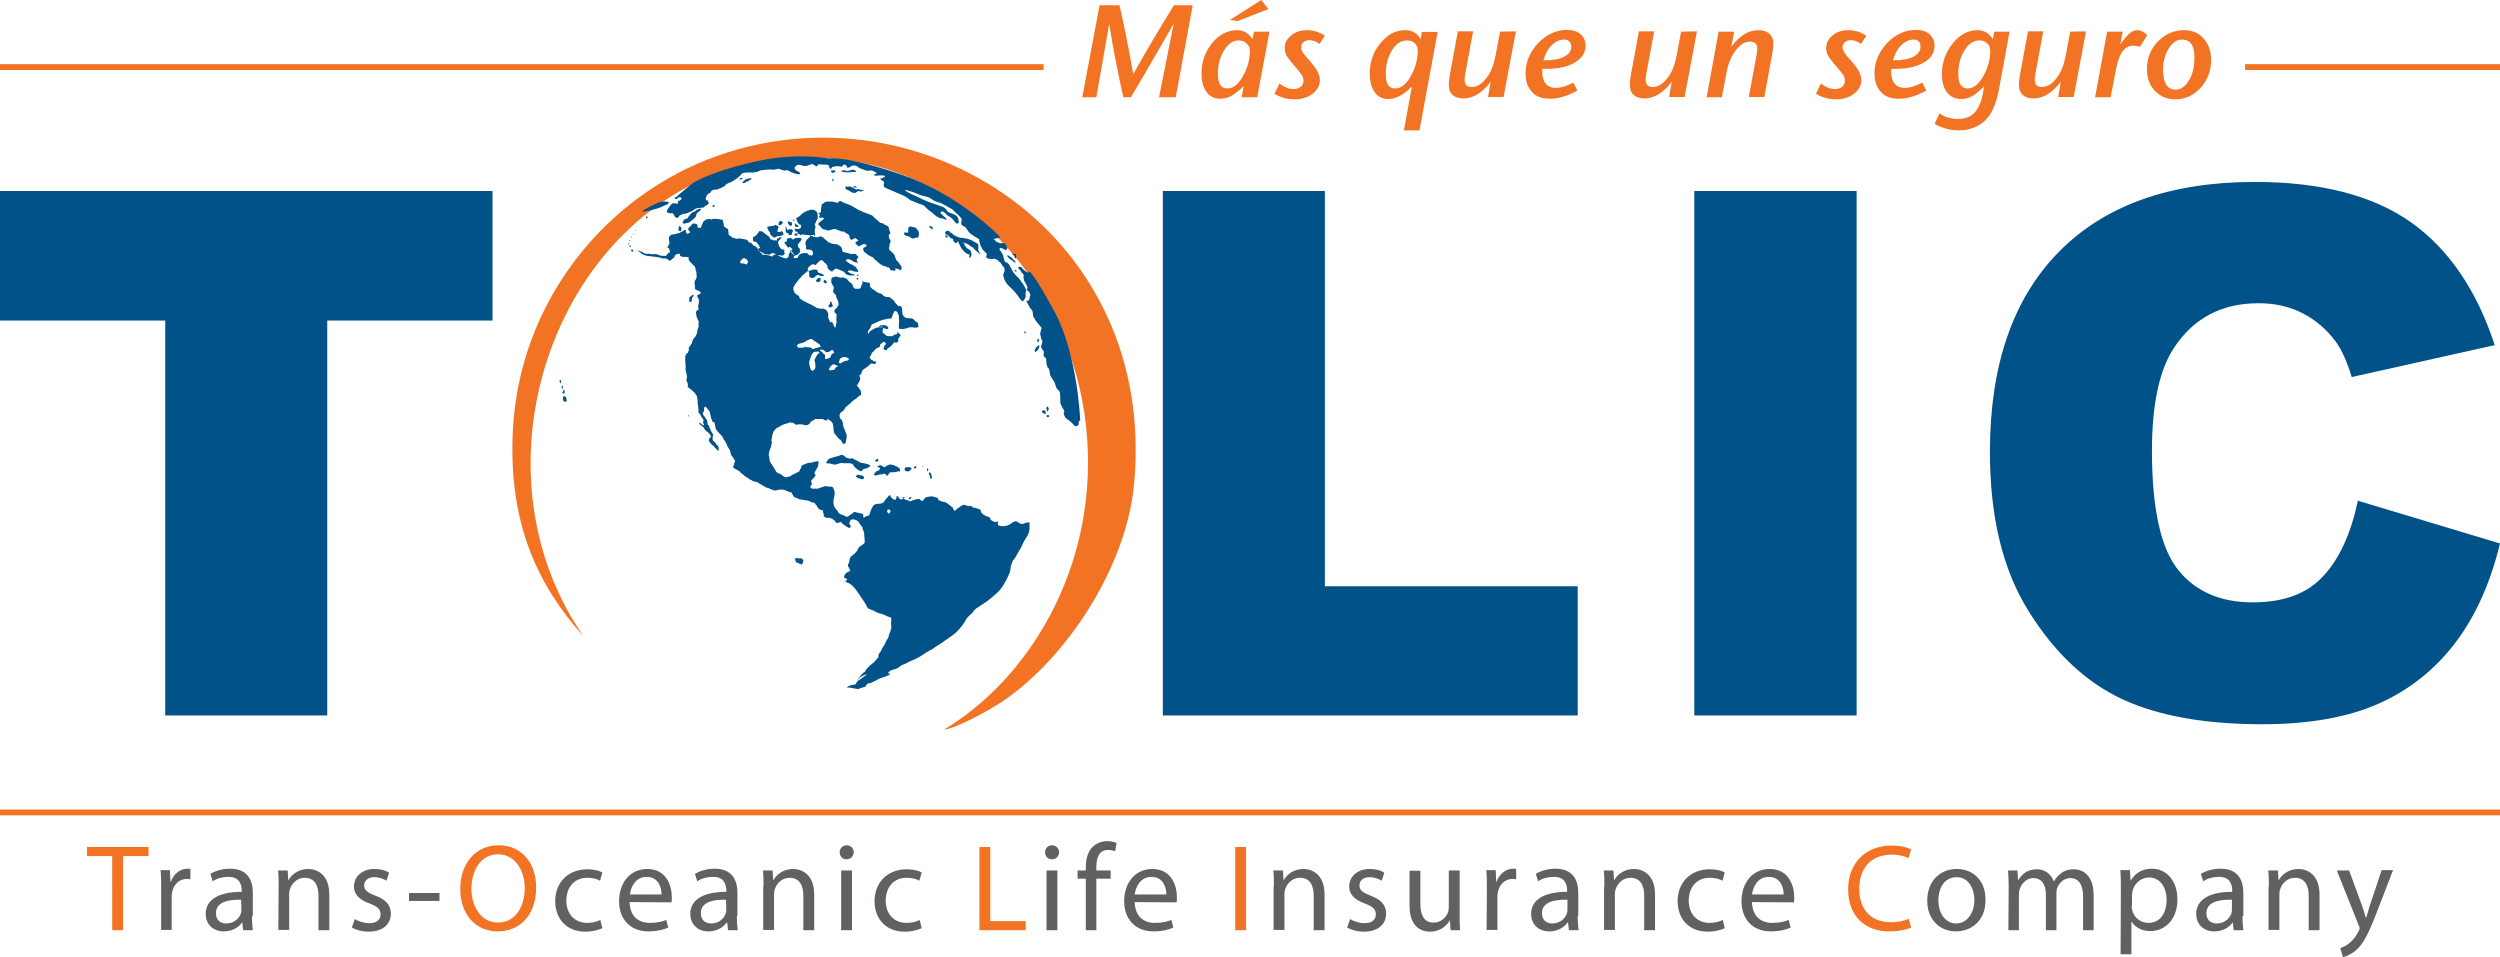
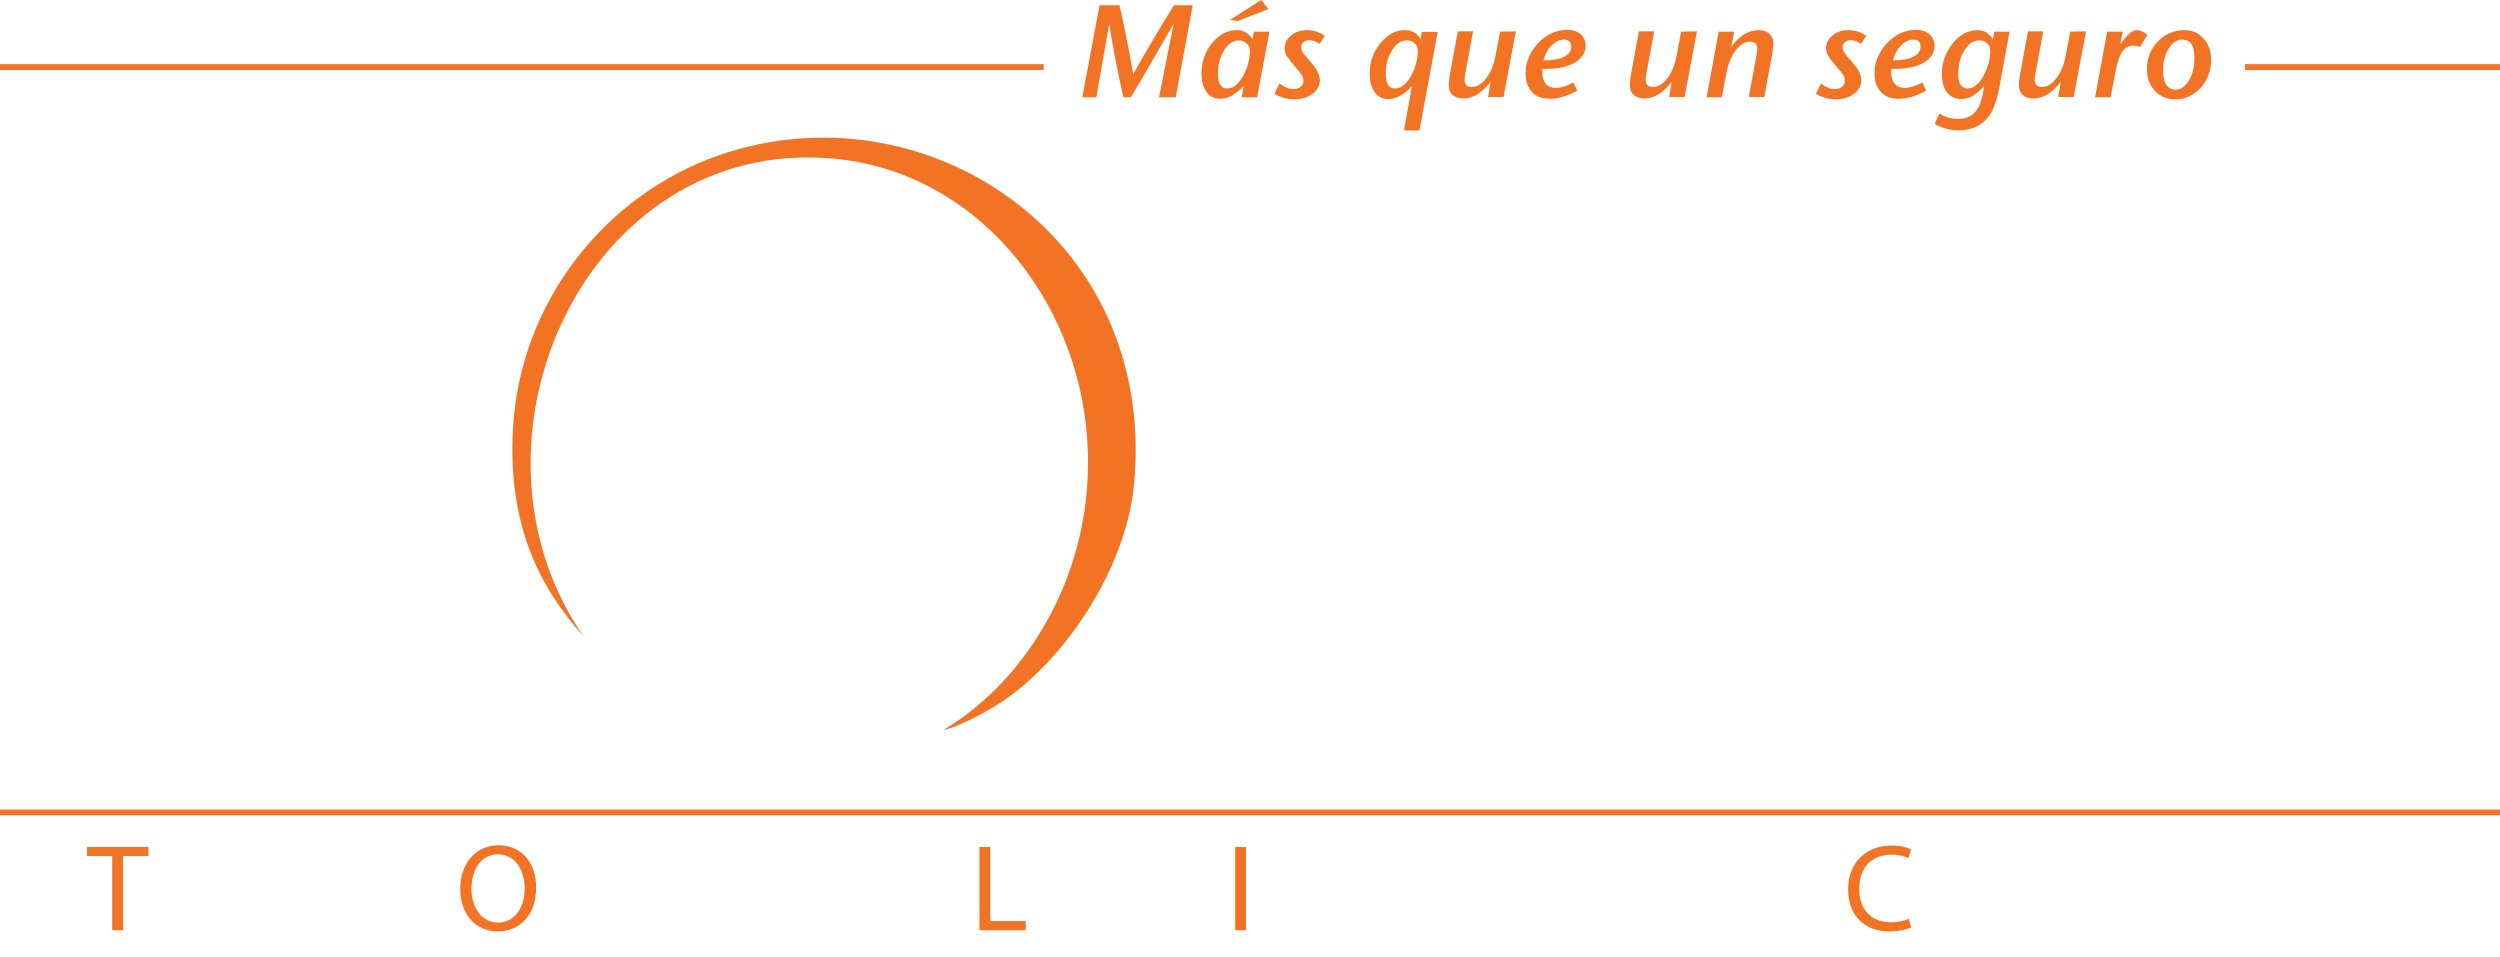
<svg xmlns="http://www.w3.org/2000/svg" version="1.1" id="Layer_1" x="0px" y="0px" viewBox="0 0 853.3 326.8" style="enable-background:new 0 0 853.3 326.8;" xml:space="preserve">
  <style type="text/css">
	.st0{fill:#F37324;}
	.st1{fill:#5F6163;}
	.st2{fill:#005288;}
</style>
  <g id="change3">
    <path class="st0" d="M853.3,278.3H0v-2h853.3V278.3z M245.1,53.1c-38.2,13.4-67.5,49.5-70,93c-1.9,32.8,8.9,54.2,24,71   c-45.9-66.5,0.9-170.3,85-163c48.7,4.2,83.8,47.5,87,96c3,44.4-20.2,81.8-49,99c4.4-0.6,14.6-6.2,19-9c21.4-13.8,43.2-45.1,46-75   C395,80,314.8,28.6,245.1,53.1 M322.2,249.1c-0.1,0-0.1,0-0.2,0C322,249.1,322.1,249.1,322.2,249.1   C322.1,249.1,322.1,249.1,322.2,249.1 M321.3,249.1c0.2,0,0.4,0,0.6,0C321.8,249.1,321.5,249.1,321.3,249.1 M853.3,21.9h-87v2h87   V21.9z M356.2,21.9H0v2h356.2V21.9z M400.7,1.8c-5,8-9.6,15.8-13.9,23.5c-1.7-9.7-3.3-17.5-4.7-23.5h-6.8l-5.9,31.4h4.8l4.4-25.1   c1.3,8.5,3,16.9,4.8,25.1h2.6c4.9-8.2,9.7-16.6,14.6-25.1l-5,25.1h5.7l5.8-31.4C407.1,1.8,400.7,1.8,400.7,1.8z M428,10.8l-0.5,2.6   c-1.3-2.1-3-3.1-5.3-3.1c-3.2,0-6.1,1.5-8.5,4.4c-2.4,3-3.6,6.4-3.6,10.4c0,2.7,0.6,4.8,1.7,6.3c1.2,1.6,2.7,2.3,4.7,2.3   c1.3,0,2.6-0.3,3.7-0.9c1.1-0.6,2.5-1.7,4.3-3.4l-0.7,3.8h5.3l4.2-22.4C433.3,10.8,428,10.8,428,10.8z M426.6,17.3   c0,2.8-0.7,5.6-2.1,8.2c-1.6,3.1-3.5,4.7-5.6,4.7s-3.2-1.6-3.2-4.9c0-3.2,0.7-5.9,2.1-8.1c1.4-2.3,3.1-3.4,5-3.4c1.1,0,2,0.3,2.6,1   C426.2,15.3,426.6,16.2,426.6,17.3 M430.5,0l-10.7,6.8l2.6,0.4l10.5-4.1L430.5,0z M452.2,12.2c-1.9-1.3-4-1.9-6.1-1.9   c-2.2,0-4,0.6-5.4,1.8c-1.5,1.2-2.2,2.6-2.2,4.3c0,1,0.2,1.8,0.7,2.7c0.5,0.8,1.4,2,2.8,3.6c1.3,1.5,2.1,2.5,2.4,3   c0.3,0.6,0.5,1.2,0.5,1.8c0,0.9-0.3,1.6-0.9,2.1s-1.5,0.8-2.5,0.8c-1.5,0-3.1-0.6-4.8-1.9L435,32c2.1,1.3,4.4,1.9,6.8,1.9   c2.5,0,4.5-0.6,6.2-1.9c1.6-1.2,2.5-2.8,2.5-4.6c0-1-0.3-2-0.8-3s-1.5-2.3-2.9-3.9c-0.6-0.7-1.2-1.3-1.7-2c-0.7-0.9-1-1.7-1-2.4   c0-0.7,0.3-1.3,0.8-1.7s1.2-0.7,2-0.7c1.1,0,2.3,0.4,3.5,1.3L452.2,12.2 M485.3,10.8l-0.4,2.6c-1.2-2.1-2.9-3.1-5.3-3.1   c-2.8,0-5.2,1.1-7.4,3.3c-3.1,3.1-4.7,7-4.7,11.6c0,2.4,0.5,4.3,1.4,5.8c1.1,1.9,2.8,2.8,5,2.8c2.5,0,5.2-1.4,8-4.3l-2.7,15h5.3   l6.2-33.6h-5.4V10.8z M483.9,17.3c0,2.8-0.7,5.6-2.1,8.2c-1.6,3.1-3.5,4.7-5.6,4.7c-2.2,0-3.2-1.6-3.2-4.9c0-3.2,0.7-5.9,2.1-8.1   c1.4-2.3,3.1-3.4,5.1-3.4c1.1,0,2,0.3,2.7,1C483.5,15.3,483.9,16.2,483.9,17.3 M512,10.8l-1.6,8.5c-0.6,3-1.6,5.6-3.2,7.5   c-1.5,2-3.2,2.9-4.9,2.9c-1.6,0-2.4-0.8-2.4-2.5c0-0.6,0.1-1.6,0.4-3l2.5-13.5h-5.2l-2.7,14.6c-0.3,1.6-0.4,2.8-0.4,3.7   c0,1.4,0.4,2.6,1.3,3.4c0.9,0.8,2.1,1.2,3.7,1.2c3.3,0,6.4-1.9,9.3-5.7l-0.9,5.2h5.3l4.2-22.4L512,10.8L512,10.8z M541.2,15.6   c0-1.6-0.6-2.9-1.7-3.9c-1.2-1-2.7-1.5-4.6-1.5c-3.7,0-7,1.5-9.9,4.5c-2.8,3-4.3,6.5-4.3,10.4c0,2.8,0.8,4.9,2.4,6.5   c1.3,1.4,3.3,2.1,5.9,2.1c2.9,0,6-0.9,9.4-2.8l-1.4-2.7c-2.3,1.2-4.3,1.8-5.9,1.8c-3.1,0-4.7-1.9-4.7-5.6v-0.9h1.5   c4,0,7.2-0.7,9.7-2.2C539.9,19.9,541.2,18,541.2,15.6 M536.3,16c0,1.2-0.6,2.2-1.8,3s-2.8,1.3-4.6,1.4c-0.2,0.1-1.2,0.2-3.1,0.2   c0.6-2.1,1.4-3.7,2.6-4.9c1.4-1.5,2.9-2.2,4.5-2.2c0.7,0,1.3,0.2,1.8,0.7C536.1,14.6,536.3,15.2,536.3,16 M573.8,10.8l-1.6,8.5   c-0.6,3-1.6,5.6-3.2,7.5c-1.5,2-3.2,2.9-4.9,2.9c-1.6,0-2.4-0.8-2.4-2.5c0-0.6,0.1-1.6,0.4-3l2.5-13.5h-5.2l-2.7,14.6   c-0.3,1.6-0.4,2.8-0.4,3.7c0,1.4,0.4,2.6,1.3,3.4c0.9,0.8,2.1,1.2,3.7,1.2c3.3,0,6.4-1.9,9.3-5.7l-0.9,5.2h5.3l4.2-22.4L573.8,10.8   L573.8,10.8z M605.3,14.8c0-1.4-0.5-2.5-1.4-3.3s-2.2-1.2-3.7-1.2c-3.4,0-6.5,1.9-9.3,5.7l1-5.2h-5.3l-4.1,22.4h5.2l1.6-8.5   c0.6-3.1,1.7-5.7,3.2-7.6s3.1-2.9,4.8-2.9c1.6,0,2.5,0.8,2.5,2.4c0,0.4-0.1,1.4-0.4,3l-2.5,13.5h5.3l2.7-14.7   C605.1,16.8,605.3,15.6,605.3,14.8 M637,12.2c-1.9-1.3-4-1.9-6.1-1.9c-2.2,0-4,0.6-5.4,1.8c-1.5,1.2-2.2,2.6-2.2,4.3   c0,1,0.2,1.8,0.7,2.7c0.5,0.8,1.4,2,2.8,3.6c1.3,1.5,2.1,2.5,2.4,3c0.3,0.6,0.5,1.2,0.5,1.8c0,0.9-0.3,1.6-0.9,2.1   c-0.6,0.5-1.5,0.8-2.5,0.8c-1.5,0-3.1-0.6-4.8-1.9l-1.7,3.5c2.1,1.3,4.4,1.9,6.8,1.9c2.5,0,4.5-0.6,6.2-1.9   c1.6-1.2,2.5-2.8,2.5-4.6c0-1-0.3-2-0.8-3s-1.5-2.3-2.9-3.9c-0.6-0.7-1.2-1.3-1.7-2c-0.7-0.9-1-1.7-1-2.4c0-0.7,0.3-1.3,0.8-1.7   s1.2-0.7,2-0.7c1.1,0,2.3,0.4,3.5,1.3L637,12.2 M660.3,15.6c0-1.6-0.6-2.9-1.7-3.9c-1.2-1-2.7-1.5-4.6-1.5c-3.7,0-7,1.5-9.9,4.5   c-2.8,3-4.3,6.5-4.3,10.4c0,2.8,0.8,4.9,2.4,6.5c1.3,1.4,3.3,2.1,5.9,2.1c2.9,0,6-0.9,9.4-2.8l-1.4-2.7c-2.3,1.2-4.3,1.8-5.9,1.8   c-3.1,0-4.7-1.9-4.7-5.6v-0.9h1.5c4,0,7.2-0.7,9.7-2.2C659.1,19.9,660.3,18,660.3,15.6 M655.5,16c0,1.2-0.6,2.2-1.8,3   s-2.8,1.3-4.6,1.4c-0.2,0.1-1.2,0.2-3,0.2c0.6-2.1,1.4-3.7,2.6-4.9c1.4-1.5,2.9-2.2,4.5-2.2c0.7,0,1.3,0.2,1.8,0.7   C655.3,14.6,655.5,15.2,655.5,16 M680.7,10.8l-0.5,2.6c-1.3-2.1-3-3.1-5.2-3.1c-3.2,0-6.1,1.5-8.5,4.5s-3.7,6.5-3.7,10.4   c0,2.7,0.6,4.8,1.7,6.3c1.2,1.5,2.8,2.3,4.8,2.3c1.4,0,2.6-0.3,3.7-0.9c1.1-0.6,2.5-1.7,4.2-3.4l-0.4,2.4c-0.4,2.3-1.1,4.2-2.1,5.6   c-1.4,2.1-3.5,3.1-6.4,3.1c-2.4,0-4.5-0.6-6.3-1.9l-1.7,3.6c2.6,1.4,5.3,2.2,8.1,2.2c4.2,0,7.5-1.4,10-4.3c1.8-2.1,3.1-5.5,4-10.3   l3.5-19.1C685.9,10.8,680.7,10.8,680.7,10.8z M679.3,17.3c0,2.8-0.7,5.5-2.1,8.2c-1.6,3.1-3.5,4.7-5.6,4.7s-3.2-1.6-3.2-4.9   c0-3.2,0.7-5.9,2.1-8.1c1.4-2.3,3.1-3.4,5.1-3.4c1.1,0,2,0.3,2.6,1C679,15.3,679.3,16.2,679.3,17.3 M706.6,10.8l-1.6,8.5   c-0.6,3-1.6,5.6-3.2,7.5c-1.5,2-3.2,2.9-4.9,2.9c-1.6,0-2.4-0.8-2.4-2.5c0-0.6,0.1-1.6,0.4-3l2.5-13.5h-5.2l-2.7,14.6   c-0.3,1.6-0.4,2.8-0.4,3.7c0,1.4,0.4,2.6,1.3,3.4c0.9,0.8,2.1,1.2,3.7,1.2c3.3,0,6.4-1.9,9.3-5.7l-0.9,5.2h5.3l4.2-22.4L706.6,10.8   L706.6,10.8z M732.9,12c-1.1-1.1-2.3-1.7-3.5-1.7c-1.3,0-2.6,0.9-4,2.6l-1.7,2.2l0.8-4.3h-5.3l-4.1,22.4h5.3l1.8-9.4   c0.5-2.7,1.2-4.6,2-5.9c1-1.6,2.4-2.3,4-2.3c0.7,0,1.4,0.1,2.2,0.4L732.9,12 M754.7,20.4c0-3-0.9-5.4-2.6-7.3   c-1.7-1.9-3.9-2.8-6.6-2.8c-3.5,0-6.5,1.3-9,3.9s-3.7,5.7-3.7,9.4c0,3,0.9,5.5,2.7,7.4s4.1,2.9,6.9,2.9c3.4,0,6.3-1.3,8.7-3.9   C753.5,27.3,754.7,24.1,754.7,20.4 M749,19.7c0,3.7-0.9,6.7-2.6,8.8c-1.1,1.4-2.4,2.1-3.8,2.1c-2.8,0-4.3-2.2-4.3-6.7   c0-2.8,0.6-5.3,1.9-7.3c1.3-2.1,2.8-3.1,4.5-3.1C747.6,13.5,749,15.5,749,19.7 M38.3,317.5H42v-25.3h8.7v-3.1h-21v3.1h8.6   C38.3,292.2,38.3,317.5,38.3,317.5z M169.9,317.9c7.2,0,13.1-5.2,13.1-15c0-8.4-5-14.4-12.8-14.4c-7.6,0-13.1,5.9-13.1,14.9   C157.1,312.1,162.3,317.9,169.9,317.9L169.9,317.9z M170,314.9c-5.8,0-9.1-5.5-9.1-11.5c0-6.1,3-11.8,9.1-11.8s9.1,5.9,9.1,11.5   C179.1,309.6,175.8,314.9,170,314.9L170,314.9z M334.3,317.5h15.8v-3.1H338v-25.3h-3.7V317.5z M421.6,289.1v28.4h3.7v-28.4H421.6z    M651.5,313.6c-1.5,0.7-3.7,1.2-6,1.2c-6.9,0-10.9-4.4-10.9-11.4c0-7.5,4.4-11.7,11.1-11.7c2.4,0,4.3,0.5,5.7,1.2l0.9-3   c-1-0.5-3.2-1.3-6.7-1.3c-8.8,0-14.8,6-14.8,14.9c0,9.4,6,14.4,14,14.4c3.5,0,6.2-0.7,7.5-1.3L651.5,313.6z" />
  </g>
  <g id="change2">
-     <path id="Trans-Oceanic_Life" class="st1" d="M55,303.4c0-2.4,0-4.5-0.2-6.4H58l0.2,4h0.1c0.9-2.7,3.2-4.5,5.7-4.5   c0.4,0,0.7,0,1,0.1v3.5c-0.4,0-0.8-0.1-1.3-0.1c-2.6,0-4.5,2-5,4.7c-0.1,0.5-0.1,1.1-0.1,1.8v10.9H55V303.4z M86,312.6   c0,1.8,0.1,3.5,0.3,4.9H83l-0.3-2.6h-0.1c-1.1,1.6-3.3,3-6.2,3c-4.1,0-6.2-2.9-6.2-5.9c0-4.9,4.4-7.6,12.3-7.6V304   c0-1.7-0.5-4.8-4.6-4.7c-1.9,0-3.9,0.5-5.3,1.5l-0.8-2.5c1.7-1.1,4.2-1.8,6.7-1.8c6.3,0,7.8,4.3,7.8,8.3v7.8H86z M82.3,307.1   c-4-0.1-8.6,0.6-8.6,4.6c0,2.4,1.6,3.5,3.5,3.5c2.7,0,4.4-1.7,5-3.4c0.1-0.4,0.2-0.8,0.2-1.2L82.3,307.1L82.3,307.1z M95.1,302.6   c0-2.1,0-3.8-0.2-5.5h3.3l0.2,3.3h0.1c1-1.9,3.4-3.8,6.7-3.8c2.8,0,7.2,1.7,7.2,8.7v12.2h-3.7v-11.8c0-3.3-1.2-6.1-4.7-6.1   c-2.4,0-4.3,1.7-5,3.8c-0.2,0.5-0.3,1.1-0.3,1.7v12.3H95L95.1,302.6L95.1,302.6z M121.1,313.7c1.1,0.7,3.1,1.4,4.9,1.4   c2.7,0,3.9-1.3,3.9-3c0-1.8-1.1-2.7-3.7-3.7c-3.7-1.3-5.4-3.3-5.4-5.8c0-3.3,2.7-6,7-6c2.1,0,3.9,0.5,5,1.3l-0.9,2.7   c-0.8-0.5-2.3-1.2-4.2-1.2c-2.2,0-3.4,1.3-3.4,2.8c0,1.7,1.2,2.5,3.8,3.5c3.5,1.3,5.3,3.1,5.3,6.2c0,3.6-2.8,6.1-7.6,6.1   c-2.2,0-4.3-0.6-5.7-1.4L121.1,313.7z M150,304.8v2.7h-10.4v-2.7H150z M205.6,316.8c-1,0.5-3.1,1.2-5.9,1.2   c-6.1,0-10.2-4.2-10.2-10.4c0-6.3,4.3-10.9,11-10.9c2.2,0,4.1,0.5,5.1,1.1l-0.8,2.8c-0.9-0.5-2.3-1-4.3-1c-4.7,0-7.2,3.5-7.2,7.8   c0,4.7,3,7.6,7.1,7.6c2.1,0,3.5-0.5,4.5-1L205.6,316.8z M214.9,307.9c0.1,5,3.2,7.1,6.9,7.1c2.7,0,4.3-0.5,5.6-1l0.7,2.6   c-1.3,0.6-3.6,1.3-6.8,1.3c-6.2,0-10-4.2-10-10.3c0-6.2,3.7-11,9.6-11c6.7,0,8.4,5.9,8.4,9.6c0,0.8,0,1.3-0.1,1.8L214.9,307.9z    M225.8,305.3c0-2.3-1-6-5.1-6c-3.8,0-5.4,3.5-5.7,6H225.8z M251.5,312.6c0,1.8,0.1,3.5,0.3,4.9h-3.3l-0.3-2.6H248   c-1.1,1.6-3.3,3-6.2,3c-4.1,0-6.2-2.9-6.2-5.9c0-4.9,4.4-7.6,12.3-7.6V304c0-1.7-0.5-4.8-4.6-4.7c-1.9,0-3.9,0.5-5.3,1.5l-0.8-2.5   c1.7-1.1,4.2-1.8,6.7-1.8c6.3,0,7.8,4.3,7.8,8.3v7.8H251.5z M247.8,307.1c-4-0.1-8.6,0.6-8.6,4.6c0,2.4,1.6,3.5,3.5,3.5   c2.7,0,4.4-1.7,5-3.4c0.1-0.4,0.2-0.8,0.2-1.2L247.8,307.1L247.8,307.1z M260.6,302.6c0-2.1,0-3.8-0.2-5.5h3.3l0.2,3.3h0.1   c1-1.9,3.4-3.8,6.7-3.8c2.8,0,7.2,1.7,7.2,8.7v12.2h-3.7v-11.8c0-3.3-1.2-6.1-4.7-6.1c-2.4,0-4.3,1.7-5,3.8   c-0.2,0.5-0.3,1.1-0.3,1.7v12.3h-3.7v-14.8H260.6z M288.9,293.3c-1.4,0-2.3-1.1-2.3-2.4s1-2.4,2.4-2.4s2.4,1.1,2.4,2.4   C291.3,292.2,290.4,293.3,288.9,293.3L288.9,293.3z M287.1,317.5v-20.4h3.7v20.4H287.1z M314.6,316.8c-1,0.5-3.1,1.2-5.9,1.2   c-6.1,0-10.2-4.2-10.2-10.4c0-6.3,4.3-10.9,11-10.9c2.2,0,4.1,0.5,5.1,1.1l-0.8,2.8c-0.9-0.5-2.3-1-4.3-1c-4.7,0-7.2,3.5-7.2,7.8   c0,4.7,3,7.6,7.1,7.6c2.1,0,3.5-0.5,4.5-1L314.6,316.8z M359,293.3c-1.4,0-2.3-1.1-2.3-2.4s1-2.4,2.4-2.4s2.4,1.1,2.4,2.4   C361.5,292.2,360.5,293.3,359,293.3L359,293.3z M357.2,317.5v-20.4h3.7v20.4H357.2z M370.6,317.5v-17.6h-2.8v-2.8h2.8v-1   c0-2.9,0.7-5.5,2.4-7.1c1.4-1.3,3.2-1.9,4.9-1.9c1.3,0,2.4,0.3,3.2,0.6l-0.5,2.9c-0.6-0.3-1.3-0.5-2.4-0.5c-3.1,0-4,2.8-4,5.9v1.1   h4.9v2.8h-4.9v17.6H370.6z M387.3,307.9c0.1,5,3.2,7.1,6.9,7.1c2.7,0,4.3-0.5,5.6-1l0.7,2.6c-1.3,0.6-3.6,1.3-6.8,1.3   c-6.2,0-10-4.2-10-10.3c0-6.2,3.7-11,9.6-11c6.7,0,8.4,5.9,8.4,9.6c0,0.8,0,1.3-0.1,1.8L387.3,307.9z M398.1,305.3c0-2.3-1-6-5.1-6   c-3.8,0-5.4,3.5-5.7,6H398.1z M667.6,317.9c-5.5,0-9.8-4-9.8-10.5c0-6.8,4.5-10.8,10.1-10.8c5.9,0,9.8,4.3,9.8,10.4   C677.8,314.6,672.5,317.9,667.6,317.9L667.6,317.9z M667.7,315.2c3.5,0,6.2-3.3,6.2-8c0-3.5-1.7-7.8-6.1-7.8c-4.3,0-6.2,4-6.2,7.9   C661.6,311.8,664.1,315.2,667.7,315.2L667.7,315.2z M685.6,302.6c0-2.1-0.1-3.8-0.2-5.5h3.2l0.2,3.3h0.1c1.1-1.9,3-3.7,6.4-3.7   c2.7,0,4.8,1.7,5.7,4.1h0.1c0.6-1.2,1.5-2,2.3-2.7c1.2-0.9,2.5-1.4,4.5-1.4c2.7,0,6.7,1.8,6.7,8.8v12H711V306c0-4-1.5-6.3-4.4-6.3   c-2.1,0-3.7,1.6-4.4,3.3c-0.2,0.5-0.3,1.2-0.3,1.9v12.6h-3.6v-12.2c0-3.3-1.4-5.6-4.3-5.6c-2.3,0-4,1.9-4.6,3.7   c-0.2,0.5-0.3,1.2-0.3,1.8v12.3h-3.6L685.6,302.6L685.6,302.6z M723.9,303.7c0-2.6,0-4.7-0.2-6.7h3.3l0.2,3.5h0.1   c1.5-2.5,3.9-4,7.2-4c5,0,8.7,4.2,8.7,10.4c0,7.3-4.5,10.9-9.3,10.9c-2.7,0-5.1-1.2-6.3-3.2h-0.1v11.1h-3.7L723.9,303.7   L723.9,303.7z M727.6,309.2c0,0.5,0,1.1,0.2,1.5c0.6,2.6,2.9,4.3,5.5,4.3c3.9,0,6.2-3.2,6.2-7.9c0-4.1-2.1-7.6-6-7.6   c-2.5,0-4.9,1.8-5.6,4.5c-0.1,0.5-0.2,1.1-0.2,1.5v3.7H727.6z M765.4,312.6c0,1.8,0.1,3.5,0.3,4.9h-3.3l-0.3-2.6H762   c-1.1,1.6-3.3,3-6.2,3c-4.1,0-6.2-2.9-6.2-5.9c0-4.9,4.4-7.6,12.3-7.6V304c0-1.7-0.5-4.8-4.6-4.7c-1.9,0-3.9,0.5-5.3,1.5l-0.8-2.5   c1.7-1.1,4.2-1.8,6.7-1.8c6.3,0,7.8,4.3,7.8,8.3v7.8H765.4z M761.7,307.1c-4-0.1-8.6,0.6-8.6,4.6c0,2.4,1.6,3.5,3.5,3.5   c2.7,0,4.4-1.7,5-3.4c0.1-0.4,0.2-0.8,0.2-1.2v-3.5H761.7z M774.4,302.6c0-2.1,0-3.8-0.2-5.5h3.3l0.2,3.3h0.1   c1-1.9,3.4-3.8,6.7-3.8c2.8,0,7.2,1.7,7.2,8.7v12.2H788v-11.8c0-3.3-1.2-6.1-4.7-6.1c-2.4,0-4.3,1.7-5,3.8   c-0.2,0.5-0.3,1.1-0.3,1.7v12.3h-3.7v-14.8H774.4z M801.8,297.1l4.4,12c0.5,1.3,1,2.9,1.3,4.2h0.1c0.4-1.2,0.8-2.8,1.3-4.3l4-12   h3.9l-5.6,14.5c-2.7,7-4.5,10.6-7,12.8c-1.9,1.6-3.6,2.2-4.5,2.4l-0.9-3.1c0.9-0.3,2.1-0.8,3.2-1.8c1-0.8,2.2-2.2,3.1-4.1   c0.2-0.4,0.3-0.6,0.3-0.9c0-0.2-0.1-0.5-0.3-0.9l-7.5-18.8L801.8,297.1L801.8,297.1z M434.8,302.6c0-2.1,0-3.8-0.2-5.5h3.3l0.2,3.3   h0.1c1-1.9,3.4-3.8,6.7-3.8c2.8,0,7.2,1.7,7.2,8.7v12.2h-3.7v-11.8c0-3.3-1.2-6.1-4.7-6.1c-2.4,0-4.3,1.7-5,3.8   c-0.2,0.5-0.3,1.1-0.3,1.7v12.3h-3.7v-14.8H434.8z M460.8,313.7c1.1,0.7,3.1,1.4,4.9,1.4c2.7,0,3.9-1.3,3.9-3   c0-1.8-1.1-2.7-3.7-3.7c-3.7-1.3-5.4-3.3-5.4-5.8c0-3.3,2.7-6,7-6c2.1,0,3.9,0.5,5,1.3l-0.9,2.7c-0.8-0.5-2.3-1.2-4.2-1.2   c-2.2,0-3.4,1.3-3.4,2.8c0,1.7,1.2,2.5,3.8,3.5c3.5,1.3,5.3,3.1,5.3,6.2c0,3.6-2.8,6.1-7.6,6.1c-2.2,0-4.3-0.6-5.7-1.4L460.8,313.7   z M498.2,311.9c0,2.1,0,4,0.2,5.6h-3.3l-0.2-3.3h-0.1c-0.9,1.6-3.1,3.8-6.7,3.8c-3.2,0-7-1.8-7-8.9v-11.9h3.7v11.2   c0,3.9,1.2,6.5,4.5,6.5c2.5,0,4.2-1.7,4.9-3.4c0.2-0.5,0.3-1.2,0.3-1.9v-12.5h3.7V311.9z M507.5,303.4c0-2.4,0-4.5-0.2-6.4h3.2   l0.2,4h0.1c0.9-2.7,3.2-4.5,5.7-4.5c0.4,0,0.7,0,1,0.1v3.5c-0.4,0-0.8-0.1-1.3-0.1c-2.6,0-4.5,2-5,4.7c-0.1,0.5-0.1,1.1-0.1,1.8   v10.9h-3.7L507.5,303.4z M538.5,312.6c0,1.8,0.1,3.5,0.3,4.9h-3.3l-0.3-2.6H535c-1.1,1.6-3.3,3-6.2,3c-4.1,0-6.2-2.9-6.2-5.9   c0-4.9,4.4-7.6,12.3-7.6V304c0-1.7-0.5-4.8-4.6-4.7c-1.9,0-3.9,0.5-5.3,1.5l-0.8-2.5c1.7-1.1,4.2-1.8,6.7-1.8   c6.3,0,7.8,4.3,7.8,8.3v7.8H538.5z M534.9,307.1c-4-0.1-8.6,0.6-8.6,4.6c0,2.4,1.6,3.5,3.5,3.5c2.7,0,4.4-1.7,5-3.4   c0.1-0.4,0.2-0.8,0.2-1.2v-3.5H534.9z M547.6,302.6c0-2.1,0-3.8-0.2-5.5h3.3l0.2,3.3h0.1c1-1.9,3.4-3.8,6.7-3.8   c2.8,0,7.2,1.7,7.2,8.7v12.2h-3.7v-11.8c0-3.3-1.2-6.1-4.7-6.1c-2.4,0-4.3,1.7-5,3.8c-0.2,0.5-0.3,1.1-0.3,1.7v12.3h-3.7v-14.8   H547.6z M588.7,316.8c-1,0.5-3.1,1.2-5.9,1.2c-6.1,0-10.2-4.2-10.2-10.4c0-6.3,4.3-10.9,11-10.9c2.2,0,4.1,0.5,5.1,1.1l-0.8,2.8   c-0.9-0.5-2.3-1-4.3-1c-4.7,0-7.2,3.5-7.2,7.8c0,4.7,3,7.6,7.1,7.6c2.1,0,3.5-0.5,4.5-1L588.7,316.8z M598,307.9   c0.1,5,3.2,7.1,6.9,7.1c2.7,0,4.3-0.5,5.6-1l0.7,2.6c-1.3,0.6-3.6,1.3-6.8,1.3c-6.2,0-10-4.2-10-10.3c0-6.2,3.7-11,9.6-11   c6.7,0,8.4,5.9,8.4,9.6c0,0.8,0,1.3-0.1,1.8L598,307.9z M608.8,305.3c0-2.3-1-6-5.1-6c-3.8,0-5.4,3.5-5.7,6H608.8z" />
-   </g>
+     </g>
  <g id="change1">
-     <path class="st2" d="M0,65.2h168.1v44.2h-56.4v134.8H56.4V109.4H0V65.2z M396.9,65.2h55.3v134.9h86.3v44.1H396.9V65.2z M578.3,65.2   h55.4v179h-55.4V65.2z M804.8,170.9l48.5,14.6c-3.3,13.6-8.4,24.9-15.4,34.1c-7,9.1-15.7,16-26.1,20.6c-10.4,4.6-23.6,7-39.6,7   c-19.5,0-35.3-2.8-47.7-8.5c-12.3-5.7-23-15.6-31.9-29.8c-9-14.2-13.4-32.4-13.4-54.7c0-29.6,7.9-52.4,23.6-68.3   c15.7-15.9,38-23.8,66.8-23.8c22.5,0,40.3,4.6,53.2,13.7s22.5,23.1,28.7,42l-48.8,10.9c-1.7-5.5-3.5-9.4-5.4-12   c-3.1-4.2-6.9-7.5-11.4-9.8s-9.5-3.4-15-3.4c-12.5,0-22.1,5-28.8,15.1c-5,7.5-7.6,19.2-7.6,35.2c0,19.8,3,33.4,9,40.8   s14.5,11,25.4,11c10.6,0,18.6-3,24-8.9C798.4,190.9,802.4,182.2,804.8,170.9z M228.3,69c0,0-1.7-0.6-3.7,0.2c-2,0.8-5.5,2.7-5.3,3   c0.3,0.3,5.4-1,6.3-1.5C226.6,70.1,228.4,69.8,228.3,69 M229.8,69.4c0,0-0.2-0.2-0.9,0.6c-0.7,0.9-1.2,1.6-1.3,2.1s1,0.8,1.7,0.7   c0.6-0.1,0.7,0.5,0.9,0.9c0.2,0.5,0.9,0.9,1.3,0.5c0.5-0.4,0-0.5,1.2-1c1.1-0.5,1.2,0,2.2-0.6c1-0.5,1.1-0.4,1.7-0.8   c0.6-0.5,0.8-0.6,1.2-0.7s1.2-0.1,1.4-0.2c0.2,0,0.9,0.1,1.3-0.4c0.4-0.5,1.7-0.8,1.4-1.2c-0.3-0.4-0.1-0.7-0.4-0.9   c-0.3-0.2-0.3,0.4-0.6-0.3c-0.2-0.7,0.7-1.9,0.7-1.9s0.8-0.2,1-0.7s0.6-0.6,0.9-0.7c0.3-0.1,1.2-0.1,1.2-0.1s2.6-0.9,2.9-1.5   c0.3-0.6,1.4-0.7,2.4-1.3s1.3-0.9,1.9-1.3c0.6-0.5,0.9-0.8,1.1-1.1c0.2-0.3,0.4-0.5,1.6-0.6c1.2,0,2.1-0.1,2.3,0   c0.2,0,1.5-0.2,1.7-0.3s0.8-0.5,1.3-0.5s2.6-0.4,3.8-0.2c1.1,0.1,1.8-0.5,2.4-0.2s0.9,0.3,1.6,0.5s0.5-0.5,1.5,0.1s1.1,0.6,1.8,0.8   c0.7,0.3,1.7,0.4,1.7,0.4s0.6-0.1,0.4-0.4c-0.3-0.4-0.9-0.7-1.1-0.8c-0.2,0-0.9-0.7-0.8-1s0.4-0.6,0.6-0.8c0.2-0.1,0.7-0.4,1.4-0.2   c0.7,0.2,1.2,0.5,2.2,0.3c1-0.3,1.4-0.5,1.6-0.6s1.1,0.4,1.3,0.6c0.2,0.1,0.5,0.4,0.7,0s0-0.5,0.6-0.5c0.7,0,2.1,0.1,2.1,0.1   s1.3-0.1,1.3,0.6c0,0.7,0.5,1,0.8,0.7c0.3-0.4-0.2-0.4,0.7-0.6c1-0.2,1.3-0.2,1.3-0.2l1.5,0.2c0,0,0.5-0.6,0.7-0.7   c0.2,0,0.7,0,0.9,0.3c0.1,0.4,0.4,0.4,0.1,0.6c-0.2,0.2,0.6,0,0.8,0.1c0.1,0.1,0.5-0.6,1.5-0.7c1.1-0.1,1.6,0.6,1.9,0.8   s1.2,0.4,1.4,0.5c0.1,0.1,0.9,0.4,1.5,0.5c0.6,0,1.2-0.3,1.8,0c0.7,0.4,1.4,0.7,1.5,0.8c0,0.1-0.9,0.2-1,0.5s0.1,0.5,1.4,0.3   c1.3-0.1,2.6,0,2.2,0.4s-0.1,0.1-0.7,0.4c-0.6,0.3-1,0-0.7,0.5c0.3,0.4,1.1,0.8,1.1,0.8s0.1,0.5,0,0.8s-0.2,0.9,0.3,1.2   c0.6,0.3,5.1,2.2,6,2.6s1.8,0.9,2.4,1.5c0.6,0.5,1.2,0.5,2.7,1.2s1.8,0.3,2.8,1.4c1.1,1.2,1.5,1.2,2.4,2c0.8,0.9,2.3,1.8,2.9,1.8   c0.5-0.1,1.7,0.7,1.9,0.4c0.2-0.3-2.4-2.1-2.1-2.4s0.6-0.6,1.3,0c0.8,0.6,0.7,0.9,2,1.6s1.8,2.4,2.4,2.2c0.5-0.1,0.7-0.2,0.5-1   s-0.1-1.3-1.3-2c-1.2-0.7-2-0.5-2.6-1.3s-0.7-1.1-1.8-1.5c-1.1-0.4-1.8-0.6-2.3-0.8c-0.5-0.2-1.1-0.3-2-0.7c-0.9-0.4-1.4-0.5-2.4-1   s-1.5-0.8-2.5-1.2c-1-0.4-1.6-0.7-2.3-1.1c-0.7-0.4-1.1-0.6-1-0.8c0-0.2,1.2,0.2,2.7,0.7s1.8,0.9,3.6,1.3c1.8,0.4,1.7,0.4,2.6,1   c0.9,0.5,0.8,0.6,1.6,0.9c0.7,0.3,0.8,0.1,2,0.7s1.4,0.8,2.4,1.3c0.9,0.5,1.2,0.6,1.7,1.2c0.5,0.5,0.5,0.6,1.2,1.1   c0.6,0.5,1.5,1.6,1.5,1.8c0,0.2-0.2,0.6-0.2,1s-0.1,0.6,0.3,1c0.5,0.4,0.9,0.2,1.6,1.3c0.7,1,0.7,1.2,1.6,1.8   c0.9,0.7,1.9,1.2,2.4,1.5c0.5,0.4,0,0.3,0.4,1.3c0.3,1,0.2,1,0.5,1.4c0.3,0.5,0.1,0.6,0.8,1.3c0.6,0.8,1.2,0.8,1.1,1.5   s-0.5,0.6,0,1s1.2,0.4,1.8,0.4c0.6,0,0.6-0.2,1.2,0c0.6,0.3,1.1,0.6,1.2,0.9c0.2,0.2,0.4,0.1,0.8,0.8c0.4,0.7,0.7,0.9,0.9,1.2   c0.2,0.4,0.3,1,0.1,1.5c-0.2,0.5-0.5,0.8-0.3,1.6c0.2,0.8,0.4,1.2,0.6,1.5s0.2,0.6,0.8,1.2c0.6,0.6,1.2,1.3,1.9,1.9   c0.6,0.7,0.9,1,1.5,1.8s1.3,1.9,1.6,2c0.3,0.1,0.7-0.5,0.8-0.7c0.1-0.2,0.4-0.5,0.4-0.9s-0.1-0.9,0-1.5s0.4-0.5-0.2-1.5   s-0.7-1.3-0.8-1.4c-0.1-0.1-0.6-0.7-0.8-1.1c-0.3-0.4-0.7-0.9-1.2-1.4c-0.5-0.4-1.4-1.5-1.5-1.8s-0.8-1.6-0.9-1.7   c0-0.1-0.3-0.7-0.9-1.1s-0.7,0-0.9-0.6c-0.2-0.6-0.3-0.8-0.3-1c-0.1-0.3-0.2-0.9-0.2-0.9s-0.3-0.7-0.5-0.9   c-0.2-0.3-0.8-1.3-0.8-1.3l0.3-0.4c0,0,0.4,0,0.5,0.1c0.1,0,0.8,0.4,0.8,0.4s0.7,0.4,0.9,0.1l0.1-0.3c0,0,0.3-0.1,0.1-0.4   c-0.2-0.2-0.2-0.6-0.5-0.9s0.2-0.5-0.6-0.6c-0.8-0.1-1,0.1-1.4,0s-1.1-0.4-1.4-0.7c-0.3-0.3-0.7-0.7-0.7-0.7l0.9-0.3   c0,0,0.9,0,1.1-0.1c0.1,0-0.1-0.6-0.1-0.6s-13.8-14.3-33.4-21S283,54.1,283,54.1s-11.4-2.2-25.5,1.1c-16.7,3.9-21.3,7.5-21.3,7.5   l-4.7,3.9c0,0-0.4,0.6-0.9,0.7c-0.5,0-0.3,0.6,0,0.7c0.3,0,1.3-0.9,1.6-0.7c0.2,0.1,0.6,0.5,0.5,0.5c-0.1,0.1-0.6,0.7-0.8,0.7   s-0.5,0-0.5,0.4s0.2,0.5-0.2,0.6c-0.4,0-0.8-0.1-0.8-0.1H229.8z M236,72.7c0,0-1.1,1.4-1.2,1.5c-0.1,0.1,0.5,0-0.4,0.4   s-0.9,0.2-1.1,0.7c-0.2,0.5-0.4,0.7-0.3,0.8c0.1,0.1,0.2,0.3,0.7,0.2c0.5-0.1,1.1-0.3,1.3-0.3s1.1-0.7,1.2-0.9   c0.1-0.1,0.6-0.2,0.7-0.5c0.1-0.3,0.6-0.3,0.7-1c0.2-0.7,0.1-0.7,0.6-1.1s1-0.8,1-0.9c0-0.2,0.1-0.5-0.1-0.4   c-0.3,0-1.2,0.4-1.4,0.5s-0.4,0.5-0.9,0.6C236.4,72.5,236,72.7,236,72.7 M231.9,77C231.9,77,231.9,77,231.9,77   c-0.1,0.3-0.3,0.8-0.3,1c0,0.3-0.1,0.2,0,0.5s0.5,0.4,0.5,0.4s0.4,0.1,0.4-0.3s0.2-0.5,0.1-0.7c-0.1-0.3,0-0.3-0.2-0.4   C232,77.3,231.9,77,231.9,77 M243.3,70c0,0-0.2,0.6,0,0.6s0.6-0.1,0.6-0.1l0.2-0.2C244.1,70.3,243.4,69.8,243.3,70 M252.3,61.2   c0,0,0.6,0.1,0.7,0c0.2,0,0.6-0.1,0.5-0.3c-0.1-0.1-0.3-0.2-0.3-0.2S252.2,60.9,252.3,61.2 M254.1,61.6l-0.7,0.6l0.1,0.2   c0,0,0.2,0.3,0.7,0c0.4-0.3,0.8-0.5,0.8-0.5s0.5,0,0.6-0.1c0-0.1,0.1-0.4,0.3-0.4c0.2,0,0.7-0.3,0.7-0.3s-0.1-0.2-0.3-0.3   c-0.1,0-0.2,0-0.5,0.1c-0.3,0.1-0.4,0-0.7,0.1s-0.7,0.3-0.7,0.3L254.1,61.6z M290.3,63.6c-0.3,0.1-1.8,0.1-1.8,0.1s0,0.5,0.1,0.7   s0.2,0.2,0.6,0.4c0.4,0.2,0.6,0.2,0.8,0.4c0.2,0.1,0.2,0.1,0.5,0.3c0.3,0.2,1,0.5,1.4,0.3s0.3-0.1,0.6-0.3c0.3-0.2,0.4-0.4,0.7-0.3   c0.2,0.1,0.5,0.2,0.6,0.2s0.6-0.3,0.6-0.3s1.2,0-0.3-0.3l-1.5-0.3c0,0,0,0.4-0.5,0.1s-0.3-0.1-0.6-0.3c-0.4-0.2-0.3-0.2-0.7-0.4   C290.2,63.8,290.3,63.6,290.3,63.6 M291.3,63.7c0,0-0.1,0.3,0.1,0.3h0.7c0,0,0.4,0.1,0.3,0c0-0.2-0.1-0.4-0.3-0.4   c-0.2-0.1-0.7,0-0.7,0L291.3,63.7z M283.6,58.2c0,0,0.1,0.1,0.1,0.3c0.1,0.2,0.2,0.4,0.2,0.4s0.1,0.1,0.4,0.1   c0.2,0,0.2-0.1,0.7-0.3s0-0.3,0-0.5C284.9,58.1,283.6,58.2,283.6,58.2 M284.3,61c0,0-0.5,0.5-0.1,0.8C284.5,62,284.7,61.3,284.3,61    M288.1,58.1c0,0-1.6,0.2-0.9,0.4s0.7,0.3,1.5,0.3c0.7,0,1.4,0,1.6,0c0.1,0,0.7-0.1,0.9-0.1c0.2,0,1,0,1,0s0-0.4-0.5-0.6   c-0.4-0.2-0.6-0.3-1.3,0c-0.7,0.2-1.3,0.3-1.7,0.2C288.5,58.1,288.1,58.1,288.1,58.1 M310.7,77.3c0,0-0.7,0.3-0.7,0.6   c0,0.3,0,1,0,1.2s0.2,0.2-0.3,0.3c-0.5,0.1-0.8-0.2-1,0c-0.1,0.2-0.4,0.4,0.1,0.8s0.7,0.3,1.1,0.4s0.8,0.4,0.8,0.4s0.6,0.5,0.9,0.4   c0.3,0,0.9-0.2,1.1-0.3c0.1-0.1,0.8,0.3,0.9-0.6c0-0.9,0.1-0.9,0-1.2c-0.1-0.3,0.2,0.1-0.4-0.8s-1-0.9-1.6-1   C311.1,77.3,310.7,77.3,310.7,77.3 M317.1,77.3c0.1,0.4,0.6,0.5,0.7,0.7s0.5,0.6,0.5,0.2v-0.6l-0.1-0.2c0,0-0.1-0.1-0.3-0.1   C317.7,77.3,317.1,77,317.1,77.3 M323,78.9c-0.2,0.1-0.9,0.8,0.1,1.2c1.1,0.4,0.4,0.4,1.2,1c0.7,0.6,0.9,0.1,1,0.7   c0.1,0.5,0.1,0.5,0.7,1.1c0.7,0.5,0.8-1.1,1.1-0.3c0.3,0.8,0.5,1.1,0.6,1.3c0.1,0.2,0.2,0.3,0.3,0.6c0.1,0.3,0.4,0.5,0.6,0.8   s0.6,0.6,1,1s1.3,0.5,1.3,0.6c0.1,0.1-0.3,1.5,0.3,1c0.6-0.5,0.4-2,0-2.4s-0.4-0.2-1-0.7s-0.6-0.7-0.9-1s-0.1-0.6-0.2-0.7   s-0.6-0.4-0.6-0.4s1.5,0.4,1.8,0.6c0.2,0.2,1.1,0.7,1.2,0.9c0,0.2,0.6,0,0.8,0.5c0.3,0.5,0.9,0.9,1,1c0.1,0.2,0.2,0.2,0.5,0.4   c0.3,0.3,1.1,1.4,0.7,0.5s-0.5-0.9-0.6-1.4c0-0.5,0.1-1,0-1.3s0.3-0.4-0.3-0.7c-0.6-0.4,0-0.2-0.8-0.5c-0.8-0.4-0.7-0.6-1.7-0.9   s-0.1-0.2-1.5-0.4c-1.3-0.3-1.8-0.1-2.9-0.6s-1-0.5-1.5-0.9s-0.2-0.4-1-0.6C324.3,79.1,323.8,78.5,323,78.9 M322.6,80.3   c0,0,0.1,0.6,0.3,0.7c0.2,0,0.5,0.4,0.5,0v-0.5C323.5,80.5,322.8,80.2,322.6,80.3 M351.3,92.8l-0.4,0.2c0,0,0.4,0.4-0.4-0.1   s-1.1-0.9-1.4-1.1s-0.3-0.7-0.8-0.7c-0.6,0-1,0.1-0.7,0.5c0.3,0.5,0.7,0.5,1,1.2s0.9,0.7,0.8,1.3c-0.1,0.6-0.1,0.7,0.1,1.5   s0.5,0.7,0.7,1.3c0.2,0.6,0.5,0.9,0.5,1.2c0,0.3-0.3,0.7-0.2,0.9c0.1,0.2,0.8,0.5,0.9,0.9c0.1,0.3,0.4,0.6,0.2,1   c-0.2,0.5-0.1,1-0.3,1.3c-0.2,0.2-0.2,0.4-0.5,0.5s-0.8-0.4-0.3,0.4s0.4,0.9,0.9,1.7c0.5,0.8,0.8,1,1,1.3c0.1,0.3,0.2,1.7,0.3,2   c0.1,0.3,0.5,0.5,0.5,0.8s2.4,3.1,2.4,3.1s-0.1-0.1-0.4,1.1c-0.3,1.3-0.1,0.9,0.1,2.1c0.2,1.3,0.7,0.6,0.4,1.8   c-0.3,1.2-0.6,1.2-0.1,2c0.4,0.8,0.7,0.5,0.7,1.3s-0.4,0.6,0.1,1.4c0.5,0.9,0.6-0.1,0.7,1.3c0.1,1.3,0.1,1.4,0.4,2.2   c0.3,0.7,0.5,0.3,0.7,1.3c0.1,1,0.1,1.3,0.6,2.2c0.5,0.9,0.7,1,1.1,1.7c0.3,0.7,0.2,0.8,0.6,1.8s1.2,0.9,1.3,2.1   c0.1,1.2,0.1,2,0.1,2.6s0,0.8,0.4,1.6c0.3,0.8,1.2,1.7,0.9,2.2c-0.3,0.5,0.1,1.1,0.2,1.4c0.1,0.3,0,0.1,0.4,0.6   c0.4,0.4,0.6,0.4,1.2,0.9c0.5,0.5,0.7,0.5,1.1,1s0.9,1,1.2,0.9c0.3-0.1,0.6-0.3,0.6-0.3s0.1,0.1,0.2-0.2c0.1-0.4,0.1-0.4,0.1-0.9   c0-0.4,0.5-0.6,0.5-0.6s-0.8-22.1-8.7-37C351.8,91.5,351.3,92.8,351.3,92.8 M349.6,113.3c0,0,0,0.6,0.2,0.5s0.4-0.4,0.4-0.4   C350,113.1,349.7,113,349.6,113.3 M354.1,115.7v0.9c0,0,0.1,0.3,0.3,0.1c0.2-0.2,0.2-0.3,0.2-0.3s0.2-0.2,0.1-0.4   C354.6,115.9,354.2,115.4,354.1,115.7 M353.8,118.4c0,0-0.4,0.5-0.5,0.8c-0.1,0.4-0.2,0.4-0.1,0.6s-0.1,0.5,0.3,0.3   c0.4-0.3,0.6-0.5,0.6-0.5s0.2-0.1,0.3-0.5c0.1-0.4,0.3-0.1,0.3-0.5s0.1-0.9-0.1-0.8s-0.2,0.2-0.4,0.3   C354.1,118.3,353.8,118.4,353.8,118.4 M356.4,140.1c0,0-0.9-0.1-0.8,0.3c0,0.4,0.7,0.7,0.7,0.7s0.5,0.6,0.6,0   C356.9,140.6,356.9,140.1,356.4,140.1 M357.1,139.2c0,0,0.1,0.6,0.2,0.8s0.4,0.8,0.5,0.1s0.3-0.6,0.1-0.8c-0.1-0.2-0.3-0.6-0.3-0.6   S357.2,139,357.1,139.2 M357.4,141.7c0,0-0.3,0.5-0.1,0.6c0.1,0.1,0.5,0.1,0.6,0s0.5-0.1,0.2-0.4   C357.8,141.6,357.5,141.5,357.4,141.7 M192.2,135.5c0,0-0.1,0.6,0,0.8s0,0.6,0.2,0.7c0.2,0.1,0.9,0.1,0.9,0.1s0.2-0.3,0.1-0.5   c-0.1-0.2,0-0.5-0.1-0.7c-0.1-0.1-0.1-0.5-0.4-0.6C192.6,135.2,192.3,135.2,192.2,135.5C192.2,135.6,192.2,135.5,192.2,135.5    M192.2,134.2l0.2,0.2c0,0,0.3-0.2,0.3-0.3c0-0.2,0-0.4,0-0.5s-0.1-0.6-0.1-0.6s0-0.2-0.1,0c-0.2,0.2-0.1-0.1-0.3,0.5   c-0.2,0.5-0.4,0.6-0.3,0.7C192,134.1,192.2,134.2,192.2,134.2 M191.8,132.7c0,0,0.3-0.1,0.3-0.2c0-0.1,0-0.4,0-0.4s0-0.5-0.1-0.5   s0.2-0.4-0.1,0s-0.3,0.5-0.2,0.6c0,0.1,0,0.1,0.1,0.3C191.7,132.5,191.8,132.7,191.8,132.7 M191.2,130.9l0.3-0.5l-0.1-0.7   c-0.3,0.1-0.4-0.1-0.4,0.3c0,0.4,0.1,0.6,0.1,0.6L191.2,130.9z M300.2,111.6c0,0,0.4,0.2,0.8,0.1c0.3-0.1,0.2,0.1,0.4,0.2   c0.2,0.1,0.5,0.2,1.2,0.4c0.7,0.2,0.2-0.1,0.5-0.2s0.1-0.2,0-0.4c-0.1-0.2-0.1-0.2-0.2-0.3c-0.1-0.1-0.7-0.4-0.8-0.4   c-0.1,0-0.9,0-1,0c-0.2,0-0.4,0.1-0.5,0.1s-0.5,0.2-0.5,0.2L300.2,111.6z M276,92.6c0,0,0.2,0.3,0.2,0.6c0,0.3,0,0.7,0,0.9   c0,0.2,0.1,0.5,0.3,0.5c0.1,0.1,0.5,0.3,0.5,0.3l0.8-0.1c0,0,0.6-0.5,0.7-0.6s0.5-0.4,0.6-0.4s0.8,0.3,0.8,0.3s0.8,0.2,0.9,0.1   s1,0,0.3-0.4c-0.6-0.4-0.7-0.4-1.1-0.5s-0.8-0.2-0.9-0.6c-0.2-0.4,0.2-0.5-0.4-0.6c-0.5-0.1-0.4-0.1-0.7-0.1c-0.4,0-0.3,0-0.5,0   c-0.3,0.1,0,0-0.3,0.1s-0.2,0.1-0.4,0.2C276.5,92.4,275.9,92.3,276,92.6 M278.5,95.7V96c0,0,0.3,0.2,0.5,0.2s0.6,0.2,0.8-0.1   c0.1-0.3,0.3-0.3,0.3-0.5S280,95,280,94.9s0.1-0.2-0.3-0.1s-0.3,0.1-0.5,0.2s-0.3,0.3-0.3,0.3L278.5,95.7z M281.3,95.6   c0,0-0.3,0.5-0.2,0.7c0.1,0.2,0.3,0.3,0.4,0.3s0.3,0.1,0.3,0.1l0.4-0.2c0,0,0.2-0.1-0.1-0.4c-0.3-0.3-0.4-0.5-0.4-0.5H281.3z    M283.3,103.7l-0.6,0.7c0,0,0.1,0.2,0.2,0.3c0.1,0.1,0.4,0.3,0.4,0.3s1.2-0.5,1-0.7s0.1,0.2-0.3-0.5c-0.3-0.7,0.1-0.6-0.4-0.8   C283.2,102.9,283.3,103.7,283.3,103.7 M292.4,95c0,0-0.1,0.3,0.1,0.4c0.2,0,0.3,0,0.3,0s0.2-0.2,0.1-0.3c-0.1-0.1-0.1-0.3-0.2-0.3   C292.6,94.7,292.4,95,292.4,95 M292.4,94c0,0,0.2,0.1,0.3,0.1c0.1,0,0.4,0.3,0.3,0s-0.1-0.5-0.1-0.5l-0.2,0.1L292.4,94z    M270.9,86.9c0,0,0.2,0.1,0.5,0.2s0.3,0,0.6-0.1c0.3-0.1,0.2-0.1,0.5-0.3c0.3-0.2,0.4-0.4,0.5-0.7c0.1-0.3,0-0.5,0-0.9   s-0.3-0.4-0.4-0.5c-0.1-0.2-0.3-0.5-0.3-0.9s0.1-0.3,0.3-0.6c0.1-0.2,0.6-0.7,0.8-1c0.2-0.3,0.1-0.5,0.1-0.7c0-0.1,0-0.1,0-0.1   s-0.6-0.2-1.4-0.1s-0.8,0.1-0.8,0.1s-0.3,0.2-0.5,0.4c-0.2,0.1-0.3,0-0.4-0.1s-0.4-0.3-0.5-0.4s-0.2,0-0.4,0.1c-0.2,0-0.4,0-0.4,0   s-0.3,0.1-0.4,0.2s-0.2,0.2-0.2,0.2s0,0.2,0.1,0.5c0,0.4-0.3,0.2-0.3,0.2l-0.5,0.3c0,0-0.1,0.1,0.1,0.5c0.2,0.3,0.1,0,0.1,0   s0.1,0.2,0.7,1s0.3,0,0.7,0.1c0.4,0,0.3,0.1,0.8,0.5c0.5,0.3,0.2,0.3,0.2,0.3s-0.3,0.3-0.4,0.7c-0.1,0.3,0.3,0.7,0.3,0.7   L270.9,86.9z M265.1,82.3c0,0-0.1-0.3-0.3-0.3c-0.1,0-0.9,0.2-1.1-0.1c-0.2-0.3-0.5-0.1-0.5-0.1s-0.3-0.2-0.4-0.5s-0.3-0.4-0.5-0.7   c-0.3-0.3-0.3-0.1-0.6-0.4c-0.3-0.3-0.4-0.2-0.6-0.4c-0.1-0.2-0.5-0.3-0.6-0.6c-0.2-0.3-0.4-0.1-0.9-0.3c-0.5-0.2-0.6,0.3-0.6,0.3   s-0.6,0.8-0.8,1c-0.2,0.2-0.4,0.5-0.9,0.6s-0.3,0.4-0.3,0.4s0,0.4,0,0.6s0.1,0.6,0.1,0.6s0.6,0.1,0.7,0.1s0.4,0,0.9,0.8   s0.3,0.3,0.3,0.3s0.1,0.4,0.2,0.5c0,0.1,0.1,0.2,0.2,0.4c0.1,0.1-0.3,0.3-0.4,0.3s-0.3,0.3-0.3,0.3s0.1,0.6,0.4,0.6   c0.3,0.1,0.5,0.3,0.9,0.4s0.3,0.1,0.4,0.2s0.1,0.2,0.6,0.4c0.5,0.2,0.3,0.1,0.5,0.1s0.3,0,0.8,0.1c0.6,0.1,0.4-0.2,1-0.4   c0.6-0.2,0.4-0.1,0.9,0s0.5,0.3,0.8,0.5c0.3,0.1,0.3,0.1,1,0.1c0.8,0.1,0.6,0.2,1.1,0.1s0.2,0,0.6-0.4c0.4-0.3,0-0.2,0-0.6   c0-0.3,0-0.5,0-0.8s-0.1-0.2-0.1-0.2h-0.4c0,0-0.5-0.2-0.6-0.3c-0.1-0.1-0.3-0.2-0.5-0.6c-0.2-0.3-0.2-0.3-0.3-0.7   c-0.1-0.4-0.1-0.2-0.2-0.5c-0.1-0.2,0-0.4,0.1-0.7c0.1-0.4,0.2-0.2,0.8-1c0.6-0.7,0-0.4,0-0.4h-0.4c0,0-0.2,0.2-0.3,0.3   c-0.1,0.1-0.3,0.1-0.3,0.1h-0.3L265.1,82.3 M262,77.4c-0.1,0-0.1,0.6,0,0.7c0,0.1,0.1,0.2,0.2,0.4c0.1,0.2,0,0.1,0.5,0.7   c0.4,0.6,0.1,0.5,0.2,0.8c0.1,0.2,0.2,0.2,1,0.9c0.8,0.6,0.4,0.1,0.9-0.1s0.4-0.1,1.1-0.2s0.6-0.2,1.1-0.3c0.5-0.1,0.4-0.4,0.4-0.6   s-0.3-0.5-0.5-0.8s-0.3,0.2-0.3,0.2s-0.8,0.1-1.1,0c-0.3,0-0.1-0.2-0.1-0.5s0-0.3,0.2-0.6c0.2-0.4,0-0.9,0-0.9h-0.3   c0,0-0.3-0.2-0.5-0.3c-0.2-0.2-0.4,0.1-0.5,0.2s-0.8,0.1-0.8,0.1s-0.4,0.1-0.8,0.2C262.3,77.2,262,77.4,262,77.4 M265.7,76.6   c0,0,0.3,0.2,0.4,0.3c0.1,0,0.3-0.1,0.3-0.1l0.4-0.3c0,0,0.3-0.1,0.3-0.3c0-0.2,0.1-0.3,0-0.4c0-0.1,0.4-0.1-0.2-0.2   s-0.3-0.4-0.7-0.1c-0.3,0.2-0.4,0.5-0.4,0.5v0.2L265.7,76.6z M267.9,77.4c0,0,0.4,0.4,0.3,0.7c-0.1,0.3,0,0.7,0,0.8   c0,0.1,0,0.2,0.1,0.4c0.1,0.1,0.4,0.3,0.4,0.3s0.4,0,0.4,0.1s0.1,0.4,0.1,0.4l0.4,0.2l0.6-0.2c0,0,0.1,0,0.1-0.3s0.3-0.8,0.3-0.9   s0.3,0-0.1-0.3s0.2-0.3-0.4-0.3s-0.4-0.1-0.8,0s-0.4,0.5-0.6,0c-0.3-0.5-0.3-0.6-0.3-0.6l-0.2-0.2   C268.3,77.5,267.9,77.2,267.9,77.4 M268.9,75.4c0,0-0.1,0.1,0,0.6s0.2,0.3,0.3,0.6c0.1,0.2,0.6,0.6,0.8,0.5l0.2-0.2l0.1-0.1   c0,0,0.1-0.6,0-0.7s0-0.2-0.4-0.3c-0.4-0.1-0.8-0.2-0.9-0.2C269.1,75.5,268.9,75.4,268.9,75.4 M270.7,75.2l0.2,0.2l0.2-0.2   c0,0,0.5-0.1-0.1-0.2c-0.5-0.1-0.5,0-0.5,0L270.7,75.2z M271.3,76.4c0,0,0-0.2,0,0.3s0.3,0.8,0.3,0.8l0.2-0.1c0,0,0.7,0.2,0.7,0   s-0.1-0.6-0.3-0.6c-0.3-0.1-0.5-0.2-0.8-0.5C271.3,76.1,271.3,76.4,271.3,76.4 M271.3,78.2c0,0-0.2,0,0,0.4s0.4,0.4,0.4,0.4   l0.4,0.2c0,0,0-0.2,0.1,0s0,0.5,0,0.5l0.6,0.2c0,0,0.3,0.2,0.3,0.3c0.1,0.2,0.7-0.2,0.7-0.2s2.2,0.3,2.5,0.3c0.4,0,1.4-0.2,1.5-0.1   s0.3,0.9,0.3,0.2c0.1-0.7,0-1.3,0-1.3s0,0,0-0.6s0.4-0.9,0.2-1.3c-0.2-0.4-0.3-0.5-0.1-0.8c0.2-0.4,0.4-0.8,0.4-0.9   s0.1-0.3,0.3-0.5c0.1-0.2,0.3-0.5,0.2-0.7c-0.1-0.2,0-0.1,0-0.5s-0.2-1.4-0.2-1.4s-0.1-0.1-0.4-0.3c-0.3-0.2-0.6-0.6-1.2-0.5   s-0.1-0.2-0.9,0.1c-0.8,0.3-0.4,0-1.2,0.4c-0.8,0.4-0.5,0.2-1.2,0.7s-0.6,0.6-1.1,1c-0.5,0.3-0.6,0.3-0.8,0.5   c-0.3,0.2-0.4-0.1-0.3,0.4c0.1,0.6,0.8,1.7,0.9,1.8c0.1,0.1,0.3,0.1,0.5,0.2c0.1,0.1,0.3,0.1,0.3,0.2s-0.1,0.4-0.1,0.5   s0,0.3-0.1,0.4s-0.2,0.1-0.4,0.2c-0.2,0.1-0.2,0.2-0.5,0.2c-0.2,0,0-0.1-0.4-0.1c-0.3,0-0.4,0-0.5,0   C271.4,78.1,271.3,78.2,271.3,78.2 M271.3,79.8c0,0-0.1-0.1-0.1,0.2c0,0.3,0,0.4,0.2,0.4s0.4,0,0.4,0s0.4,0.1,0.4-0.1   s-0.1-0.5-0.1-0.5s0-0.1-0.2-0.1s-0.2-0.1-0.4,0C271.4,79.7,271.3,79.8,271.3,79.8 M280,73.4c0,0-0.3,0.1-0.4,0.5s0.4,0.5,0.7,0.4   c0.3,0,0.4-0.2,0.5,0c0.1,0.1,0.6,0.2,0.4,0.4c-0.3,0.2-0.3,0.2-0.7,0.6c-0.4,0.3-0.3,0.2-0.8,0.6c-0.4,0.4-0.5,0.5-0.3,0.8   s0.4,0.3,0.6,0.6c0.1,0.2,0.5,0.6,0.7,0.8c0.2,0.2,1.1,0.3,1.1,0.3s0.5,0.2,0.8,0.3c0.3,0,1.2-0.3,1.5-0.4s1-0.2,1.1-0.1   s2.1,0.8,2.3,0.9c0.2,0.1,0-0.5,0.9,0.2s1.4,0.6,1.5,1.2c0.1,0.5,0,0.5,0.2,0.9c0.3,0.4,0.5,0.5,0.7,0.4s0.8-0.4,0.8-0.4   s0.4-0.2,0.5-0.1s0.8,0.7,0.8,0.7s0.1,0.1,0,0.2s0,0-0.4,0.2c-0.3,0.2-0.6,0.2-0.5,0.6c0.1,0.3,0.2,0.2,0.6,0.7s0.7,0.3,0.9,0.2   c0.3-0.1,0.8-0.4,1-0.5s0.8-0.2,0.9,0c0.1,0.1,0.4,0.1,0.4,0.4c-0.1,0.3-0.3,0.4-0.6,0.6c-0.3,0.2-0.3-0.1-0.5,0.3   c-0.3,0.4,0.2,1.1,0.3,1.3c0.1,0.2,0-0.1,0.8,0.6c0.7,0.7,1.4,0.8,1.6,1s0.6,0.1,0.8,0.5c0.2,0.4,0.5,0.5,0.9,0.9s0.3,0.1,0.6,0.5   c0.4,0.5,1.7,1.2,1.7,1.2s1,0.2,1.4,0.5c0.5,0.3,0.3-0.2,0.8,0.3c0.5,0.6-0.2,0.7,0.9,0.8c1.1,0,0.8,0.4,1.1-0.1   c0.4-0.5-0.7-0.9,0.4-0.5c1,0.4,0.9-0.1,1,0.4s0.5,0,0.5,0s0.3-0.2,0.2-0.6c0-0.4,0.4,0-0.3-0.9c-0.6-0.9,0.2,0.2-0.6-0.9   c-0.8-1.1-0.5-0.3-0.8-0.9s0.3,0.8-0.3-0.6c-0.5-1.4-0.2-0.8-0.5-1.3s-1.6-1.5-1.7-1.7c0-0.2-0.1-0.5,0-0.8s0.1-0.5,0.1-0.8   c0-0.2,0.1-0.6,0.3-0.9c0.2-0.3,0-0.7-0.1-0.9c-0.1-0.2-0.4-0.4-0.4-0.8s0-0.6-0.1-0.7c0-0.1,0.3-0.4,0.3-0.4s0.5-0.1,0.2-0.7   s-0.5-1.8-0.6-1.9s-0.7-0.4-1.2-0.6s-0.5-0.5-1.1-0.6s0,0.4-1.2-0.7s-1.7-1.5-1.7-1.5s0.2-0.2-0.9-0.6c-1-0.4-1.9-0.7-2.4-0.9   c-0.4-0.2-1.3-0.6-1.5-0.7c-0.2,0-0.4-0.2-0.9-0.5c-0.5-0.2-1-0.6-1.4-0.8c-0.4-0.2-0.7-0.3-1-0.5c-0.4-0.2-0.5-0.2-1.1-0.4   c-0.5-0.2-1.3-0.5-1.5-0.7c-0.3-0.1,0.1-0.2-0.3-0.1c-0.4,0-0.3-0.3-0.6,0.1l-0.4,0.4c0,0-0.1,0.1-0.3,0c-0.2-0.1-1.7-0.4-1.7-0.4   s-0.2,0-1.1,0c-0.9,0.1-0.4-0.2-1,0.1c-0.6,0.3-0.4,0-0.8,0.5s-0.5-0.4-0.7,0.9c-0.2,1.2-0.2,1.2-0.2,1.5c0,0.2,0.2,0.4-0.2,0.7   c-0.4,0.3-0.7,0.4-0.7,0.4L280,73.4z M343.8,87.3c0,0,0.1,0.4,0.3,0.6c0.2,0.2,0.3,0,0.5,0.4c0.3,0.4,0.8,0.5,0.9,0.6   s0.2,0.3,0.2,0.3s1.1,0.7,1,0.4c-0.1-0.4-0.9-1.2-1.1-1.3c-0.1-0.1,0.1-0.2-0.5-0.5s-0.9-0.6-0.9-0.6S343.6,87.1,343.8,87.3    M346.2,87.2c0,0,0,0.3,0.1,0.6c0.1,0.3,0.3,0.5,0.3,0.5l0.2-0.5c0,0,0-0.5,0-0.7s0.1-0.4-0.1-0.4s0,0.2-0.5,0l-0.6-0.2   c0,0-0.1,0.5,0.1,0.5C345.9,87.1,346.2,87.2,346.2,87.2 M346.3,92.2c0,0,0.1,0.1,0.2,0.3c0.1,0.2,0.1,0.2,0.2,0.3   c0,0.1,0.2,0.2,0.2-0.1c0-0.3,0-0.4,0-0.4s0.1,0-0.1-0.1C346.5,92.1,346.3,92.1,346.3,92.2 M220.6,73.9c0,0-0.1,0.3-0.1,0.5   s0.2,0.2,0.3,0.1C220.9,74.5,221.5,73.8,220.6,73.9 M215.4,85.3l0.2,0.6c0,0,0.2,0.1,0.3,0s0.3-0.5,0.3-0.5l-0.3-0.2c0,0,0,0-0.1,0   C215.7,85.2,215.4,85.1,215.4,85.3 M214.8,84c0,0,0.1,0.2,0.2,0.3l0.1,0.1l0.2-0.2c0,0,0.1-0.2,0-0.3c-0.1-0.1-0.1-0.2-0.2-0.1   c-0.1,0-0.2,0.1-0.2,0.1L214.8,84z M214.4,83.2c0,0.1,0.2,0.3,0.2,0.3h0.1l0.1-0.2l-0.1-0.2h-0.1L214.4,83.2z M214.8,82   c0,0,0.1,0.2,0.1,0.3c0,0.1,0.2-0.1,0.2-0.1s0.1,0,0-0.2l-0.1-0.1L214.8,82z M215.5,81l0.1,0.2l0.1-0.2c0,0,0.2-0.1,0-0.2l-0.1-0.1   L215.5,81L215.5,81z M216.2,80h0.3v-0.2h-0.1C216.4,79.8,216,79.9,216.2,80 M216.6,78.9l0.4-0.1v-0.2c0,0,0.1-0.1-0.1,0l-0.1,0.1   L216.6,78.9z M236.6,100.5l-0.8,0.6c0,0,0.1-0.1-0.2,0.2c-0.3,0.4-0.3-0.6-0.3,0.4c-0.1,1-0.1,1.1,0,1.2s0.1,0.1,0.2,0.1   c0.1,0,0.4,0.2,0.5-0.1c0.1-0.3,0.1-0.3,0.1-0.5c0.1-0.2,0-0.3,0.1-0.5s0-0.4,0.1-0.4c0.1-0.1,0.4-0.4,0.4-0.4s0.1-0.1,0-0.3   C236.8,100.7,236.6,100.5,236.6,100.5 M234.8,141.8v0.3h0.3l0.1-0.2l-0.1-0.1H234.8z M282,157.9c-0.3,0.1,0.3,0.3,1.1,0.3   c0.7,0,0.3,0.1,0.5,0.1c0.2,0.1,0.3,0.1,0.9,0.2c0.6,0.1,0.6,0.1,1,0s0.5-0.2,1.2-0.4s0.9,0,1.5,0c0.7,0,0.5,0,0.9,0   c0.5,0,0.4,0,0.8,0s0.4,0.1,0.9,0.2c0.4,0.1,0.5,0.6,0.7,0.9c0.3,0.3,0.6,0.6,1,0.9c0.3,0.3,0.2,0.2,1,0.6c0.9,0.4,0.6-0.2,1.1-0.5   s0.7-0.2,0.7-0.2s1.6-0.5,1.7-1s-0.4-0.2-0.5-0.4c-0.2-0.2-0.9-0.3-1.2-0.4c-0.2-0.1-0.9-0.1-1.3-0.2c-0.4-0.1-1-0.4-1.2-0.6   c-0.2-0.2-0.7-0.3-1.5-0.8s-0.9,0-0.9,0l-1.4-0.3c0,0-0.7-0.5-1-0.8s-1-0.2-1-0.2s-0.7,0.3-1,0.4c-0.3,0.1-0.9,0.2-0.9,0.2   s-1.7,0.5-2.2,0.7C282.7,156.8,282,157.9,282,157.9 M298.6,157.4c0,0,0.1,0.1,0.4,0.1h0.5c0,0,0.3,0.1,0.3-0.2s0-0.3-0.1-0.5   c-0.1-0.1,0.2-0.4-0.2-0.2c-0.4,0.2-0.6,0.4-0.6,0.4L298.6,157.4z M292.5,162.1c0,0-0.1,0.2-0.2,0.3c0,0.2-0.6-0.2-0.1,0.3   c0.4,0.5,2,0.9,2,0.9l0.5-0.2c0,0,0.4-0.2,0.2-0.4c-0.1-0.2,0.3-0.1-0.2-0.4l-0.5-0.3c0,0-0.4-0.1-0.7-0.1   c-0.3-0.1-0.5-0.2-0.7-0.2C292.8,162.1,292.5,162.1,292.5,162.1 M298.4,161.7c0,0-0.2,0-0.1,0.3c0.1,0.2,0.5,0.3,0.5,0.3l0.5-0.1   l0.7-0.2l0.6-0.1h0.7c0,0,0.2-0.3,0.5-0.2c0.2,0,0.7,0.3,0.7,0.3s0.1,0.8,0.4,0.3c0.4-0.5,0.7-0.8,0.7-0.8s-0.1-0.3,0.3-0.3   s1.3,0,1.3,0l0.9-0.2l0.8-0.2c0,0,0.4,0.4,0.3,0s0.1-0.7-0.1-0.8s-0.1-0.2-0.6-0.5s0-0.1-0.7-0.4c-0.7-0.3-0.9-0.4-1.5-0.5   c-0.5-0.1-0.6-0.1-1.1,0.1c-0.4,0.2-0.2,0.2-0.7,0.3c-0.5,0.2-0.1,0.8-1,0.3s-0.7-0.5-1.1-0.5c-0.3,0-0.7,0.3-0.7,0.3   s-0.8-0.3-0.1,0.2c0.6,0.5,0.9,0.4,0.8,0.5c0,0.1-0.1,0.4-0.3,0.6c-0.1,0.2-0.6,0.3-0.6,0.3s-0.5,0.2-0.6,0.4   C298.7,161.4,298.4,161.7,298.4,161.7 M308.8,160.2c0,0-0.1,0.1,0.1,0.4c0.1,0.3,1.1,0.3,1.1,0.3s0.5-0.1,0.6-0.3s0.4-0.5,0.4-0.5   s0.5-0.1,0-0.4c-0.6-0.3-0.8-0.3-1.3-0.2c-0.5,0-0.7-0.1-0.7,0.1C308.8,159.6,308.8,160.2,308.8,160.2 M312.6,159   c0,0-0.7,0.4-0.7,0.6c0,0.2,0.2,0.3,0.2,0.3l0.2-0.1c0,0,0.4,0.1,0.4-0.1v-0.4L312.6,159z M314.9,159l0.1,0.2l0.2,0.1v-0.2   L314.9,159z M316.4,160.4l0.2,0.5l0.2-0.2c0,0,0.1-0.3,0-0.5s0-0.7-0.2-0.4s-0.2,0.4-0.2,0.4V160.4z M317,161.9l0.3,0.2l0.2,1   l0.4,0.5c0,0,0.3-0.8,0.1-1.2c-0.1-0.3-0.2-0.7-0.4-1c-0.2-0.3-0.4-0.2-0.4-0.2L317,161.9z M308.1,169.7c0,0-0.2,0-0.2,0.1   s0.2,0,0.3,0.2c0.1,0.2,0.2,0.5,0.3,0.3c0.1-0.2,0.4-0.5,0.4-0.5L308.1,169.7z M310.2,170l0.2,0.5c0,0,0.2,0,0.3-0.2   c0.1-0.2,0.4-0.4,0.5-0.4C311.5,169.9,310.4,169.4,310.2,170 M340.6,179.2c0,0,1,0.5,1.6,0.4c0.6,0,0.6,0,1.1-0.1   c0.4-0.1,0.5-0.1,1.3-0.5s0.9-0.8,1.5-0.9c0.6-0.1,0.4-0.5,1.3,0.1c0.8,0.6,1.2,0.6,1.2,0.6s0.6,0,0.7,0c0.1-0.1,0.3-0.2,1-0.4   c0.7-0.1,1.3-0.3,1.1,0.4c-0.1,0.7,0.1,1.6-0.1,2.5s-0.7,1.8-1.4,2.8c-0.6,0.9-1.2,2.6-1.8,3.5c-0.6,0.8-1.4,2.6-1.9,3.2   c-0.6,0.6-0.6,0.8-0.9,1.6s-0.5,2-0.5,2.4s-2,5.4-4.5,7.6c-2.5,2.2-3.6,3-4.7,3.7s-2.4,1.5-3,2.1c-0.6,0.7-0.3,0.6-1.2,1.4   c-0.9,0.8-1.7,1.7-1.8,2.1c-0.1,0.4-2.2,3.6-4.7,5.3s-4,2.9-5,3.4c-1,0.6-1.1,0.9-2.5,1.6c-1.4,0.7-1.1,0.6-2.6,1.6   s-2.1,1.2-3.2,1.7c-1.1,0.4-0.9,0.4-2.1,1s-1.5,0.5-2.3,1.1c-0.7,0.5-0.6,0.7-1.8,1c-1.2,0.4-1.5,0.4-2,0.9   c-0.6,0.5,0.3,0.7,0.3,0.7s0.3,0.1-0.3,0.4c-0.6,0.3-1.3,0.6-2.6,1c-1.3,0.4-0.6,0.2-1.7,0.8c-1.1,0.5-1.3,0.7-1.9,0.9   c-0.7,0.2-0.6,0-1.1,0.3c-0.6,0.3-0.6,0.9-0.6,0.9s-2,0.7-2.2,0.7c-0.2,0.1,0.5,0.3-1,0.1s-1.3-0.3-2.2-0.4c-0.9,0-1.1,0-1.1,0   s0-0.1,0.5-0.4c0.5-0.4,0.8-0.3,1.2-0.5c0.4-0.2,1.3,0.1,1.5-0.5s0.7-1,0.7-1s1.1-0.6,1.2-0.8c0.1-0.1,1.4-0.9,1.6-1.2   c0.1-0.3-0.5,0-1.3,0.4s-0.9,0.5-1.1,0.8c-0.2,0.2-0.6,0.8-0.4,0.3s1.3-1.7,1.7-2.1c0.4-0.4,0.7-0.4,0.8-0.7c0-0.4,0.6-0.8,1-1.3   s0.5-0.5,1.1-1c0.6-0.6,0.6-0.4,1.2-1.1c0.6-0.8,1.1-1.2,1.1-1.2s0,0,0-0.5s0.4-1,0.5-1.2s0.3-0.3,0.4-0.5c0.1-0.3,0,0.1,0.3-0.7   s0.9-1.2,1-1.6c0.1-0.5,0.4-0.8,0.6-1.3s0.6-0.7,0.7-1.3c0-0.6,0.4-1.4,0.5-1.5c0.1-0.2,0-0.1,0.2-0.7c0.2-0.6,0.3-1.1,0.2-1.4   c0-0.2-0.1-0.7-0.1-1c0.1-0.3,0.1-0.5,0.1-0.8V211c0,0,0.3-0.1-0.4-0.3c-0.7-0.2-1.3-0.5-1.9-0.8c-0.5-0.3-1.9-0.6-1.9-0.6   s-0.9-0.4-1.2-0.5c-0.3-0.1-0.3-0.3-0.7-0.4c-0.4-0.1-0.6-0.2-1.2-0.5s-0.7-0.2-0.8-0.4c-0.1-0.2-0.3-0.6-0.4-0.9   c-0.1-0.3-3.8-5.9-4.4-6.3c-0.6-0.4-0.1-0.4-0.9-0.8c-0.7-0.4-0.4-0.4-0.8-0.5c-0.5-0.1-0.7-0.3-1-0.5c-0.2-0.2-0.1-0.3,0.1-0.3   c0.2-0.1,0.7-0.2,0.4-0.5c-0.4-0.3-0.6-0.4-0.6-0.4s-0.5,0.1-0.4-0.4c0.1-0.6,0.3-0.8,0.3-0.8s-0.2,0.1,0.2-0.3   c0.4-0.4,0.8-0.6,0.8-0.6h0.2l0.5-0.4c0,0,0.4,0.3,0-0.3s-0.2-0.7-0.4-0.9c-0.2-0.2-0.2,0-0.3-0.5c0-0.4,0.4-1.1,0.4-1.1   s0.2-0.9,0.2-1.1c0-0.2,0.4-0.9,0.4-0.9s1.4-1,2-1.8c0.6-0.9,0.4-1,0.9-1.5s1.3-0.8,1.3-1c0-0.1,0.4,0,0.5-0.5   c0.1-0.6,0-1.3-0.1-2.2s0.1-0.8-0.2-1.6c-0.3-0.8-0.3-0.6-0.4-1s0-0.5-0.3-0.8s0.1,0.3-0.5-0.6c-0.6-0.9-0.6-1-0.8-1.1   c-0.2-0.1-0.6-0.4-0.6-0.4s0.4,0.1-0.4-0.1c-0.8-0.1-0.3-0.4-0.8-0.1c-0.6,0.2-0.6-0.2-0.8,0.5c-0.2,0.7-0.5,0.7-0.3,0.9   s0,0.4,0.3,0.5c0.2,0.1,0.2,0.5,0.1,0.7s0,0.2-0.3,0.2s0,0.3-0.6-0.1c-0.6-0.4-0.2-0.1-0.8-0.5c-0.6-0.4-0.8-0.5-1.1-0.8   c-0.3-0.2-0.1-0.6-0.6-0.5s-0.4,0.1-0.7,0.2c-0.3,0.1-0.5,0.1-0.8,0c-0.2-0.1-0.1-0.3-0.4-0.5s0.3,0-0.5-0.5   c-0.7-0.6-0.8-0.4-1.1-0.5c-0.3-0.2,0.2-0.1-0.6-0.2c-0.7,0-0.5,0.2-1.1-0.1c-0.5-0.3-0.6-0.6-0.6-0.6s0.2-0.3,0-0.7   s-0.2-0.6-0.2-0.8s0.3,0,0-0.2s0.2,0-0.5-0.2s-0.7-0.2-0.8-0.4c-0.2-0.2-0.2,0-0.5-0.5c-0.3-0.4-0.4-0.7-0.4-0.7s-0.1,0-0.4-0.4   c-0.2-0.3-0.3-0.5-0.3-0.5s0.6,0.3-0.1,0c-0.8-0.2-0.5,0-0.9-0.2s-0.8-0.4-1.1-0.5c-0.3-0.1-3.1-0.5-3.1-0.5s-0.5-0.3-1-0.5   c-0.5-0.1-0.8-0.2-1-0.6c-0.2-0.4-0.2-0.4-0.4-0.7c-0.2-0.3,0-0.5-0.4-0.6s0.1,0.3-0.7-0.1c-0.8-0.4-0.8-0.4-1.1-0.5   c-0.3-0.2,0.1,0-0.5-0.2c-0.6-0.1-0.7-0.1-1.5-0.1c-0.7,0-0.9,0.3-1.4,0.3s-0.2,0.1-1.1-0.2c-0.8-0.3-1-0.4-1.4-0.6   c-0.4-0.2,0,0.2-1.1-0.4c-1.1-0.6-1.2-0.7-1.9-1.1c-0.6-0.4-0.7-0.5-1.5-0.7c-0.8-0.1-0.5,0-1.3-0.5c-0.9-0.4-1-0.5-1.3-0.8   c-0.4-0.2-0.5-0.3-0.7-0.4c-0.3-0.2-1.2-1-1.6-1.3c-0.5-0.3-0.1-0.4-1.1-0.9s-1-0.5-1.3-0.8s-0.5,0-0.2-0.6s0.3-0.5,0.3-1   s0.7-0.4,0-1.3c-0.6-0.9-0.6-1-0.9-1.3c-0.3-0.3-0.4-1.7-0.8-2.2c-0.4-0.5-0.2-0.4-0.6-1c-0.4-0.6-0.3-1-0.7-1.5s-0.4-0.7-0.7-1   c-0.2-0.3,0.2-0.2-0.8-1.3c-1-1-1-1-1.2-1.3c-0.3-0.3-0.5-0.6-0.6-0.9c-0.1-0.3-0.5-2.2-0.5-2.2l-0.6-0.1c0,0,0-0.3-0.3-0.8   c-0.2-0.5-0.2-0.8-0.3-1c-0.1-0.3-0.2-0.9-0.2-0.9s-0.1-0.9-0.3-1s-0.1-0.2-0.4-0.5c-0.2-0.2-0.4-0.6-0.7-0.8   c-0.3-0.1-0.1-0.5-0.4-0.1c-0.3,0.3-0.3,0.1-0.3,0.6c0,0.4,0.1,0.4,0,0.8c-0.1,0.4-0.4,0.2-0.4,0.7s0.1,0.6,0.3,0.9   c0.1,0.3,0-0.3,0.4,0.5s0.7,0.8,0.8,1.2c0,0.4,0.1,1,0.1,1.2s0.6,0.3,0.6,0.9c0.1,0.6,0.3,0.4,0.4,1c0.1,0.6,0.4,0.6,0.5,1   s0.6,0.4,0.4,0.8c-0.1,0.5-0.2,0.8-0.2,1.2s0.1,0.7,0.5,1c0.4,0.4,0.6,0.4,0.6,0.6c0,0.3,0.5,0.5,0.6,0.8s0.4,0.1,0.4,0.6   s0,0.9-0.1,0.9s0.5,0.9-0.3,0.1c-0.8-0.8-1-1.1-1.3-1.4c-0.4-0.3-0.5-0.5-0.7-0.6c-0.2-0.2,0.1,0.2-0.3-0.3   c-0.4-0.5-0.4-0.4-0.5-0.7s-0.2-0.2-0.1-0.6c0-0.4,0.3-0.7,0.3-0.7s0.5,0,0.3-0.5c-0.1-0.5-0.3-0.7-0.3-0.7s0,0-0.4-0.4   c-0.4-0.3-0.3-0.3-0.6-0.5c-0.3-0.3-0.4-0.2-0.8-0.8c-0.4-0.6-0.3-0.6-0.6-0.8c-0.2-0.2-0.1-0.1-0.6-0.5c-0.5-0.3-0.6-0.6-0.6-0.6   s-0.2-0.4-0.1-0.4c0.1,0.1,0.7,0.3,0.9,0.6s0.8,0.4,0.8,0.4s-0.1-0.6-0.3-0.8c-0.1-0.2,0.2-0.8,0.1-1c-0.1-0.2-0.1-0.5-0.4-0.7   c-0.2-0.2-0.5-0.8-0.5-0.8s-0.1-0.4-0.4-0.7c-0.3-0.3-0.4-0.1-0.4-0.5v-0.9c0,0,0-0.5-0.1-1c0-0.5-0.2-1.2-0.2-1.2v-0.9l-0.1-0.5   l-0.1-0.7c0,0,0.1-0.4-0.9-1.5s-1.9-1.6-1.9-1.6s-0.3-0.3-0.4-0.5c-0.1-0.2,0.3-0.4,0-1.1c-0.4-0.6-0.4-0.9-0.4-1.3   c0-0.4,0.4-0.7,0.1-1.5c-0.3-0.8-0.1-0.8-0.3-1.3c-0.1-0.4-0.1-0.4-0.1-0.9c0-0.6,0.1-0.5,0-1.1s0-0.7-0.1-1.3c-0.1-0.5,0-0.9,0-1   c0-0.2-0.1-0.2,0-0.8c0.2-0.6,0.6-1.1,0.6-1.1s0.2,0.3,0.4-0.4c0.2-0.7,0.3-0.9,0.3-0.9s-0.5,0.2,0.1-0.8s0.8-1.2,0.8-1.2l0.5-1.5   c0,0,0.8-0.8,0.9-1.1c0.1-0.3,0.4-0.9,0.4-0.9s0.1-1,0.2-1.3c0.1-0.3,0.4-0.9,0.4-0.9s-0.1-0.2-0.1-0.7c0-0.4,0.1-1.2,0.1-1.2   s-0.2-0.2-0.3-0.4c-0.1-0.2-0.3-0.9-0.4-1c0-0.1-0.4-1.6-0.2-1.7c0.1-0.2,0-0.3,0.2-0.5s0.7,0,0.6-0.6c-0.1-0.6-0.1-0.7-0.1-1.1   s0.3-0.4,0.2-0.8s0.3-0.6,0-1.2c-0.2-0.5-0.1-0.6-0.3-0.7c-0.1-0.1-0.2-0.4-0.2-0.5s-0.2-0.3,0.3-0.5s1-0.4,0.9-0.6   s-0.2-0.5-0.5-0.6s0,0-0.6-0.3s-0.7-0.1-0.9-0.6c-0.1-0.4,0.1-0.5,0-0.9c-0.1-0.5-0.2-1-0.1-1.4c0-0.4,0.3-0.7,0.3-0.7   s0.4-0.7,0.4-1.1s-0.1-1.1-0.1-1.4s-0.3-0.9-0.3-0.9s0.1-0.4-0.1-0.7c-0.2-0.3,0.1-0.3-0.3-0.6c-0.4-0.3-0.5-0.5-0.8-0.8   s-1.2-1.1-1.2-1.6s0.6-0.3,0-0.5s0.1-0.1-0.7-0.2c-0.9-0.1-0.4,0-1,0s-1-0.3-1-0.3s-0.2-0.1-0.2-0.3c0-0.1-0.2-0.6-0.2-0.6   s0.6-0.1-0.2,0.1s-0.8,0.1-1,0.3c-0.2,0.2-0.4,0.3-0.5,0.6c-0.1,0.3,0.2,0.2-0.4,0.6c-0.6,0.4-0.8,0.7-0.8,0.7s0,0.1-0.3,0.2   s0-0.1-0.5-0.3c-0.6-0.2-0.4-0.3-0.7-0.4c-0.4-0.1-0.1-0.1-0.7-0.1c-0.6,0,0,0.1-0.7,0s-0.7-0.4-1.5-0.4c-0.7,0-0.4-0.1-1.3-0.2   c-0.8,0-0.8-0.1-1.7-0.2s-0.8,0-1.5-0.3s-0.8-0.3-1.2-0.6c-0.5-0.3-0.3-0.4-0.6-0.5s-0.8-0.6-0.8-0.6s1.5,0.6,1.7,0.6   c0.1,0,0.1-0.1,0.3,0.1c0.1,0.2-0.7,0,0.3,0.3c1,0.4,1,0.2,1.6,0.2s1.1,0.2,1.4,0.2c0.3,0,1.2-0.2,1.4,0c0.2,0.1,1.3,0.5,1.7,0.5   s1.5,0.1,1.5,0s0,0,0.2-0.4c0.3-0.3,0.5-0.5,0.5-0.5s0.6-0.3,0.6-0.5s-0.3-0.9-0.3-0.9s-0.1-0.3-0.2-0.4c-0.2,0-0.1,0-0.3,0   c-0.2-0.1,0.1-0.6,0.1-0.6s0.1-0.1,0.3-0.5s0.2-0.5,0.2-0.5l-0.1-0.7l-0.1-0.9v-0.5l0.8-0.8c0,0,0.4-0.1,0.7-0.1   c0.4,0,1.9-0.5,2.1-0.5c0.1,0,0.8-0.5,1.1-0.6s0.7-0.5,0.7-0.5l0.4,0.2c0,0,0-0.1,0,0.3s-0.1,0.3,0.1,0.5c0.2,0.2,0.4,0.6,0.6,0.4   c0.3-0.2,0.7-0.4,0.7-0.4s0.1-0.4,0-0.4s-0.4-0.1-0.5-0.4s-0.1-0.6-0.1-0.6l0.4-0.5l0.5-0.4c0,0,0.2-0.5,0.5-0.6s-0.2-0.3,0.5-0.2   c0.7,0,1.1,0.3,1.1,0.3s0.3,0.2,0.2,0.4c0,0.2-0.2,0.5,0,0.6s1.1,0.2,1.1,0.2l0.2-0.6c0,0,0.1-0.3,0.2-0.5c0.1-0.3,0.2-0.5,0.4-0.9   s0.2-0.2,0.6-0.6c0.4-0.4,0.5-0.3,0.6-0.3s0.4-0.1,0.4-0.1s0.1-0.1,0.3-0.1s0.9,0.3,1.1,0.2c0.2-0.1,0.1-0.2,0.3-0.2s0.7,0,0.7,0   h0.7l0.6,0.1l0.9,0.2c0,0,0.4-0.4,0.5,0.3c0.1,0.7,0.3,0.9,0.4,1.4c0.1,0.5-0.6,0,0.2,0.7c0.8,0.8,1.2,0.6,1.2,0.8   c0,0.2,0.2,1.5,0.2,1.8c0,0.4,0.7,0.5,0.7,0.6s0.6,0.5,0.6,0.5s1.3,0.4,1.4,0.4c0.1,0,0.7-0.2,1.1-0.1c0.4,0.1,1.6,0.2,1.8,0.3   c0.1,0,0.8,0.1,0.9,0.4c0.1,0.3,0.4,0.5,0.5,0.6c0,0.1,0.7,0.1,0.8,0.3c0,0.2,0.4,0.2,0.4,0.5s0.9,0.4,1.1,0.7   c0.2,0.3,0.4,0.1,0.6,0.7c0.2,0.5,0.5,0.5,0.7,0.9c0.2,0.3,0,0.5,0.6,0.5s-0.3,0.5,0.2,0.6s0.5,0,1.2,0.1c0.6,0.1,1.4,0.2,1.6,0.3   c0.1,0,0.4,0.4,0.7,0.2c0.3-0.3,0.7-0.7,1-0.6c0.2,0.1,1,0.1,1.1,0.3c0.1,0.2,0.6,0.4,1,0.5c0.4,0.2,1.4,0.6,1.6,0.5   c0.1-0.1,0.8-0.4,0.8-0.4s0.1-0.5,0.1-0.8s0.5-1,0.5-1s0-0.9,0.4-0.3c0.5,0.6,0.8,0.9,0.9,1.1s0.5,0.3,0.5,0.3s-0.8,0.4-0.6,0.8   c0.2,0.4,1.4,0.3,1.5-0.2s0.3-0.6,0.5-0.8c0.1-0.2,1.1-0.5,1.3-0.5h1.3l0.7,0.7l1.1,0.1l0.2-0.9c0,0,0-0.4-0.2-0.6   s-0.2-0.4-1.1-0.5s-1.1,0-1.1-0.4s0.1-0.6,0-0.9s-0.2-0.5-0.2-0.9c0-0.3,0.2-0.6,0.3-0.9c0-0.3,0.5-0.5,0.7-0.8   c0.3-0.2,0.7-0.6,0.7-0.6s-0.7-0.7,0.6-0.1c1.3,0.6,2.3,0.3,2.3,0.3s0.6-0.4,0.8-0.2c0.2,0.2,0.9,0.4,1,0.7   c0.1,0.3,0.3,0.1,0.8,0.7c0.6,0.6,0.8,0.6,1.4,0.9s2.3,0.4,2.3,0.4s0.9,0.5,1.3,0.9c0.4,0.5,0.4,1.6,0.6,1.7   c0.3,0.1,1.7,0.4,1.8,0.4c0.1,0,0.8,0.3,1,0.3s1.7-0.2,1.8,0.2c0.1,0.4,0.9,0.6,0.6,1c-0.4,0.4-0.5,0.7-0.5,1   c0,0.4,1.1,0.9-0.1,0.7c-1.2-0.2-1.1-0.5-1.7-0.8c-0.6-0.2-0.7-0.4-1.2-0.3c-0.4,0-0.6,0-0.6,0.2c0,0.3,0,0.4,0.1,0.5   c0.2,0.2,0.8,0.4,1,0.7c0.2,0.3,0.9,0.3,1.2,0.6c0.3,0.4,0.8,0.3,1,0.7c0.2,0.4,0.7,0.9,0.8,1.1c0,0.1,0,0.3-0.1,0.5   s-0.2-0.1-0.7-0.1s0.1,0.1-0.7-0.1c-0.8-0.2-0.4-0.3-1.1-0.3c-0.6,0-1,0.2-1,0.2s0.2,0.4,0.8,0.7c0.6,0.3,1.3,0.4,1.4,0.5   s0.6,0,0.2,0.2c-0.5,0.2-0.7,0.1-1.3,0.1s-0.6,0-1.1-0.2s-0.6-0.3-0.9-0.6c-0.3-0.3,0-0.3-0.5-0.5s0,0-0.9-0.4   c-0.8-0.4-1.3-0.6-1.5-0.6s-0.1-0.2-0.6,0.2c-0.5,0.4-0.3,0.3-0.6,0.4c-0.4,0.2,0.2,0.8-0.7,0.2c-0.8-0.6-0.6-0.3-0.8-0.6   c-0.2-0.3-0.3-0.4-0.4-0.7c-0.1-0.3,0.3-0.2-0.2-0.8c-0.5-0.5-0.4-0.6-0.8-0.8c-0.4-0.2,0-0.3-0.5-0.5c-0.6-0.3-0.4-0.6-0.9-0.2   c-0.6,0.4-0.4,0.3-0.7,0.6c-0.3,0.3-0.6,0.5-0.7,0.7s0.3,0.4-0.4,0.2c-0.7-0.2-0.7-0.3-0.9-0.2c-0.3,0.1-0.5,0.3-1.1,0.8   s-0.5,0.8-0.5,1.1c0,0.3,0.7-0.1-0.6,0.9c-1.2,0.9-1.2,1-1.5,1.3s0.3-0.2-0.5,0.6c-0.8,0.8-0.9,1.2-1.3,1.6   c-0.4,0.5-0.4,0.5-0.6,0.9s-0.3,0.3-0.4,0.8s0.1,1,0.2,1.2c0,0.2-0.1,0,0.3,0.6s1.3,0.8,1.5,1.2c0.1,0.4-0.2,0.4,0.8,1.1   s1.9,0.9,2,1.1c0.2,0.1,1.4,0.6,1.8,0.9c0.4,0.2,1.3,0.7,1.4,0.8c0.1,0.1,1.4,0.3,1.7,0.3c0.2,0,0.4-0.2,0.7,0   c0.3,0.2,0.8,0.2,1,0.7s0.5,0.6,0.5,1.3c0,0.7-0.2,0.5,0.1,1.3c0.3,0.9,0.4,1,0.7,1.3c0.3,0.2,0.4-0.6,0.8,0.4   c0.3,1,0.8,1.8,0.9,1.2c0.1-0.6,0.3-1.2,0.3-1.4c0-0.2,0.1-0.2,0-0.8c-0.1-0.5,0-0.9,0-1.2c0-0.3,0.2-0.8-0.1-1.1   c-0.3-0.3-0.4-0.2-0.5-0.5c-0.1-0.4-0.2-0.4-0.1-0.7c0.2-0.2,0.2-0.3,0.4-0.5c0.2-0.1,0.5-0.3,0.6-0.7c0.2-0.4,0.4-0.4,0.4-0.8   c-0.1-0.3,0.1-0.5-0.1-0.9s-0.1-0.5-0.3-0.8c-0.2-0.3-0.3-0.6-0.4-0.8c0-0.2,0.1-0.4-0.2-0.8c-0.4-0.4-0.6-0.6-0.6-0.6   s-0.4-0.4-0.2-0.9c0.2-0.5,0.2-1.1,0.2-1.1s-0.2-0.4-0.4-0.7c-0.2-0.3-0.4-0.7-0.4-0.7l-0.1-0.7c0,0,0.1-1.1,0.2-1.1   s0.1-0.1,0.3-0.1c0.2,0,1.1-0.4,1.4-0.3c0.4,0.2,1.3,0.4,1.6,0.4c0.3,0,0.4-0.4,0.9,0s0.7-0.1,1.3,0.8c0.5,0.9,1.3,1,1.4,1.3   c0.1,0.2,0-0.5,0.2,0.4c0.1,1,0.9,1.2,0.9,1.2s0,0.1,0.2,0.1s1.4-0.1,1.4-0.1s0.2,0,0.4-0.7c0.2-0.7,0.6-1.2,0.6-1.3   c0-0.1-0.9-0.7,0.1-0.4c1,0.4,2.4,0.2,2.4,0.9c0,0.7-0.4,0.4,0.2,1.1c0.7,0.8,1.2,0.8,1.5,1.1c0.3,0.4,0.6,0.4,1,0.7   c0.4,0.3,1.2,0.2,1.5,0.7s1.4,0.8,1.4,0.8s1-0.2,1.4,0.3s1.1,0.7,1.2,1.1s1.3,1.6,1.5,1.7c0.2,0,1-0.2,1.1,0.5   c0.1,0.8,0.2,1.1,0.2,1.7s0.2,0.9,0.5,1.3c0.3,0.3,0.7,0.6,1.1,0.6s1.7,0,1.9,0.2c0.2,0.2,0.3,0.1,0.7,0.6c0.4,0.5,1,0.6,1.1,0.9   c0,0.3,0.1,0.6,0.1,0.7s0.1,0.3,0,0.4c-0.1,0.2,0.5,0.2-0.5,0.4c-1,0.1-0.5,0-1.5-0.1c-1.1,0-1.1,0-1.5,0.2   c-0.5,0.2-0.7,0.2-1.1,0.3c-0.4,0.1-0.6,0.1-1.1,0.1c-0.5-0.1-0.9,0.1-0.9-0.5v-1.3c0-0.4,0.2-1.1,0-1.7c-0.1-0.6,0.2-0.6-0.1-1.3   c-0.4-0.6-0.2-1-0.7-1.2s-0.7-0.3-0.9,0.3c-0.3,0.6-0.3,0.5-0.5,1.1s-0.1,0.9-0.5,1s-1.1,0-1.6,0.2s-1.2,0.2-1.6,0.4   c-0.5,0.2-0.7,0.2-1.9,0.8c-1.2,0.6-1.4,0.5-1.6,0.9s-0.1,0.5-0.5,1.1s-0.6,0.8-0.7,1.2c0,0.4,0.1,0.7,0.3,0.5   c0.2-0.2,0-0.4,0.7-0.9s1.4-0.8,1.4-0.8l0.8-0.3l1.1-0.2c0,0,0.6-0.4,0.7,0s0.4,0.4,0.2,0.8c-0.2,0.4-0.2,0.6-0.2,0.8   c0,0.2,0.1,0.3,0.3,0.5c0.2,0.3,0.5,0.2,0.8,0.7c0.4,0.5,1.9,0.3,1.9,0.3s0.1,0.3,0.6-0.1s0.6-0.4,0.6-0.4l0.9-0.2   c0,0-0.4-1.1,0.2-0.5s1.1,0.8,0.8,1.2c-0.3,0.4-0.5,0.4-0.7,1c-0.2,0.5,0.3,0.6-0.2,1s-1.1,0.2-1.1,0.2s0.7-0.9-0.3,0.2   s-0.7,0.9-1.2,1.3s-0.9,0.5-1,0.7s0.1,0.4-0.4,0.4s-0.9-0.4-0.9-0.4s0.2-0.4,0.2-0.6s0.4-0.8,0.4-0.8s0.6-0.3,0.1-0.7   c-0.5-0.4-0.7-0.4-1.1,0s-0.6,0.4-0.7,0.7c0,0.3,0.3,0.4-0.4,0.8c-0.7,0.4-1,0.4-1.3,0.8s-0.3,0.3-0.6,0.7   c-0.3,0.4-0.5,0.2-0.6,0.6s-0.1,0.4-0.3,0.8c-0.2,0.4-0.6,0.2-0.3,0.7c0.3,0.5,0.4,0.7,0.5,0.7s0.3,0,0.5,0.2s0.3,0.4,0.6,0.4   c0.2,0,0.6,0,0.6,0s0,0.4-0.3,0.7c-0.3,0.2-0.5,0.1-0.6,0.1s0,0-0.2-0.1c-0.2,0-0.7,0-0.7,0s0-0.1-0.5,0.4s-0.6,0.6-0.6,0.6   s0.2-0.2-0.5,0.3s-1.2,0.8-1.3,1c-0.1,0.3-0.3,0.7-0.4,0.9c-0.1,0.3,0.1,0.4-0.2,0.5c-0.4,0.1-0.5,0.4-0.5,0.5s0.1,0.2,0.2,0.4   c0,0.2,0.2,0.4,0.1,0.8c-0.1,0.4-0.6,1.2-0.7,1.4s0,0-0.2,0.3s-0.3,0.5,0,0.7c0.2,0.2,0.5,0.4,0.6,0.8c0.1,0.4,0.4,0,0.5,0.9   s0.3,1-0.1,1.3c-0.5,0.2-0.8,0.5-0.8,0.5s0,0-0.2,0.2s-0.2,0.3-0.7,0.6c-0.6,0.4-0.4,0.2-0.9,0.6c-0.5,0.4-0.5,0.5-0.8,0.8   s-1.5,1.2-1.7,1.4c-0.1,0.2-0.5,1-0.9,1.3s-0.8,0.4-1,0.9s-0.2,0.6-0.1,1c0,0.4,0.1,0.5,0.4,0.9s0.4,0.2,0.5,0.7s0.2,0.1,0.2,0.8   s0.1,0.7,0.3,1.3c0.2,0.6,0.3,0.8,0.4,1c0.1,0.3,0.1,0.2,0.3,0.8c0.2,0.5,0.3,0.7,0.3,1c0,0.4,0,0.6-0.1,1s-0.1,0.7-0.2,1.1   c-0.1,0.4-0.1,0.5-0.3,0.6c-0.1,0-0.6,0.1-0.6,0.1s-0.2-0.4-0.4-0.6c-0.2-0.2-0.3-0.7-0.7-0.9c-0.3-0.2-0.2,0-0.6-0.5   c-0.4-0.4-0.4-0.5-0.8-1s-0.6-0.6-0.7-1.1s0-0.8-0.1-1.1s0-0.4-0.1-0.9s-0.2-1-0.4-1.2c-0.1-0.2-0.3-0.4-0.6-0.6   c-0.2-0.2-0.4-0.3-0.6-0.4c-0.2-0.1-0.3-0.2-0.5,0c-0.1,0.2-0.2,0.4-0.2,0.4s-0.6-0.2-0.8-0.3c-0.3-0.1,0.1-0.3-1.3-0.3h-1.7   l-0.3,0.2c0,0,0,0-0.3,0.2s-0.4,0.2-0.7,0.4c-0.3,0.1-0.2,0-0.4,0.4c-0.2,0.4-0.4,0.5-0.7,0.7c-0.3,0.1-0.2,0.2-0.6,0.2   c-0.4,0.1,0.1,0.1-1.3-0.2c-1.4-0.2-1.9,0-1.9,0s0.1,0.1-0.2,0.1c-0.3,0-0.9-0.5-1.2-0.7c-0.2-0.1-0.7,0-0.7,0l-0.5-0.2   c0,0-0.2,0.3-0.5,0.3c-0.2,0-2,0.6-2.4,0.8c-0.3,0.2,0.2,0.1-0.7,0.5c-0.9,0.5-0.8,0.3-1.2,0.8c-0.4,0.5-0.6,0.4-0.8,1.1   c-0.3,0.8-0.3,1.1-0.4,1.6c0,0.5-0.2,0.6-0.2,1.1s0.3,0.5,0.1,1.1c-0.2,0.5-0.1,0.9-0.4,1.5s-0.4,1.1-0.5,1.5s-0.1,0.8-0.1,1.1   c0.1,0.3,0.2,0.3,0.2,1s0.3,1.4,0.7,1.8c0.3,0.4,1.6,2.6,1.6,2.6s0,0.2,0.5,0.5s1.1,0.3,1.4,0.7s1.2,0.8,1.4,0.8   c0.2,0,1.4-0.3,1.4-0.3s0.8-0.5,1-0.6s1.2-0.6,1.2-0.6l1-0.5c0,0,0.2-0.5,0.3-0.7c0-0.2,0.3-0.2,0.4-0.6c0-0.4-0.1-0.6,0.5-0.9   c0.7-0.3,1.5-0.6,1.8-0.7c0.3-0.1,0.9,0,1.6-0.2c0.7-0.3,1.5-0.3,1.9-0.4c0.3-0.1-0.1,1.9-0.3,2.2c-0.2,0.2-0.1,0.1-0.3,0.5   c-0.2,0.4-0.6,0.9-0.7,1.4s0.8,0.3,0.1,1.2c-0.7,0.9-1,0.9-1.2,1.4s0.4,1,0.2,1.2c-0.1,0.3-0.5,0.7-0.6,0.9c0,0.2,0.7,0.7,0.8,0.6   c0.1,0,1.8,0,1.8,0s2.4-0.9,2.6-0.9s1.1,0.2,1.3,0.2c0.2,0,1.2-0.1,1.3,0.3c0.1,0.4,0.4,0.6,0.4,0.9c0,0.3,0.3,0.6,0.2,1.1   c-0.1,0.5,0,0.8-0.2,1.2c-0.1,0.4-0.1,0.5-0.2,1.1s0,1.1,0.1,1.7c0.1,0.5,0.4,0.9,0.6,1.2s0.7,0.8,0.7,0.8s0.1,0.4,0.4,0.7   c0.3,0.4,1.1,0.6,1.3,0.7c0.2,0.1,0.4,0,0.7,0.3c0.4,0.3,0.9,0.3,1.1,0.2s1.5-1,1.5-1s0.2-0.4,0.4-0.4c0.2,0,0.3-0.3,0.7-0.1   c0.5,0.2,1.2,0.2,1.6,0.4s1,0,1,0.5s0.1,0.8,0.2,1c0,0.2,0.4-0.3,0.9-0.5s1.1-0.2,1.1-0.6c0-0.4,0.2-0.7,0.2-0.7s0.6-2.1,1.4-2.6   c0.9-0.5,1.9-0.3,2.1-0.4c0.1-0.1,1-0.1,1.3-0.7c0.3-0.6,0.8-1.1,0.8-1.1s0,0.1,0.3-0.3c0.2-0.4,0.4-0.5,0.4-0.5s0.5-0.5,0.6-0.2   c0,0.3,0.1,0.3,0.3,0.7c0.2,0.4,0.6,0.4,0.8,0.6c0.2,0.2,0.6,0.3,0.7,0.1s0.2-0.3,0.3-0.6c0.1-0.3-0.2-1,0.4-0.5s0.2,0.5,0.8,0.9   c0.6,0.4,0.5-0.2,1.5,0.1c1,0.4,1.5,0.5,1.6,0.5s0,0.4,0.7,0.1c0.8-0.3,1.2-0.5,1.4-0.5c0.1,0,1.2-0.3,1.4-0.2   c0.2,0.1,0.9,1.2,1.4,0.4s0.8-1,1-1c0.2-0.1,0.9-0.2,1.1-0.2s0.8-0.2,1.2,0c0.4,0.2,1.6,0.3,1.7,0.6c0.1,0.4-0.4,0.3,0.4,0.7   s1.9,0.6,1.9,0.6s0.5,0.1,0.7,0.3s1.6,1.2,1.8,1.4c0.1,0.2,0.1-0.3,0.3,0.4c0.2,0.7,0.5,0.9,0.7,0.8c0.2-0.1,0.6-0.7,0.9-0.8   c0.2-0.1,0.2,0,0.6-0.4c0.4-0.3,0.7-0.6,0.9-0.6c0.2,0,0.5-0.4,1.1-0.1c0.7,0.3,1.2,0.4,1.3,0.4c0.1,0,0.3-0.5,0.9,0.1   c0.6,0.5,1.1,0.7,1.1,0.7s-1-0.7,0.3-0.2s1.6,0.5,1.6,0.7c0,0.1,0.1,0.6,0.3,0.9c0.2,0.3,0.9,0.8,1.3,1c0.3,0.3,1.2,0.3,1.3,0.5   c0.1,0.2,0.2-0.1,0.4,0.6c0.2,0.7,1.7,1.1,1.7,1.1s0.9-0.3,1-0.3h-0.1V179.2z M276.5,115.7c0,0,0.1,0-0.3,0.2s-0.2,0-0.7,0.3   c-0.6,0.3-0.6,0.4-0.9,0.6c-0.4,0.1-0.1,0-1,0.3s-1.1,0.2-1.3,0.5c-0.2,0.3-0.5,0.3-0.2,0.6c0.3,0.3,0.2,0.5,0.7,0.5   s1.9-0.1,1.9-0.1s-0.4-0.6,0.2-0.2c0.6,0.3,1.6,0,1.9,0.3s0.9,0.5,0.9,0.5s0.2-0.3,0.4-0.3c0.1,0,1.2-0.3,1.2-0.3   c0.1,0,1.2-0.3,0.8-0.5c-0.4-0.2-0.1-0.5-0.7-0.8s-0.9-0.7-1.2-0.8c-0.3-0.1-1-0.7-1-0.7L276.5,115.7z M279.3,120l-1.4,0.1   l-0.5,0.4c0,0-0.1,0.1-0.3,0.5c-0.2,0.4-0.2,0.6-0.4,0.9c-0.1,0.4-0.2,0.6-0.4,1.2c-0.2,0.6-0.1,1,0,1.6s0.2,0.5,0.3,1   c0.1,0.5,0.6,0.9,0.6,0.9s0.6-0.3,0.7-0.4c0.1-0.2,0.5-0.5,0.4-0.9c0-0.4,0-1.2-0.1-1.6c-0.2-0.4-0.2-0.8-0.1-1.1   c0.1-0.3,0.4-0.6,0.5-0.9s0.3-0.5,0.4-0.7c0.2-0.2,0.7-0.6,0.7-0.6l-0.1-0.3L279.3,120z M279.8,119.5l0.4,0.4c0,0,0.4,0.2,0.6,0.5   s0.5,0.6,0.5,0.6s0.4-0.3,0.3,0.5c-0.1,0.7,0,1,0,1l0.4,0.1l0.7-0.3c0,0,0.7-0.1,0.8-0.5c0.1-0.4,0.3-0.6,0.3-0.8   c0-0.2,0.9-0.5,0.9-0.5s0-0.4-0.2-0.6s0-0.8-0.8-0.3s-0.7,0.6-1.3,0.6c-0.5-0.1-0.4,0.1-0.8-0.3c-0.4-0.3-0.6-0.5-0.6-0.5l-0.9-0.1   L279.8,119.5z M283.5,125c0,0,0,0.1-0.2,0.3c-0.2,0.3-0.4,0.7-0.4,0.7s0.1,0.5,0.5,0.4c0.4,0,1.4-0.1,1.5-0.4s0.5-0.5,0.5-0.7   s1.3-0.1,0.3-0.5c-1.1-0.4-1-0.6-1.2-0.5s-0.5,0.3-0.5,0.3L283.5,125z M286.3,123.7c0.1,0.1,0.4,0.4,0.7,0.3   c0.2-0.2,0.5-0.4,0.5-0.4s0.3-0.1,0.7-0.3c0.3-0.2,0.7-0.1,0.9-0.2c0.2-0.1,0.6-0.1,0.6-0.3c0-0.2,0.1-0.4-0.3-0.6s-0.4-0.3-1-0.3   s-0.4-0.1-0.9,0.1c-0.5,0.3-0.6,0.2-0.8,0.4C286.7,122.7,286.3,123.7,286.3,123.7 M253.8,88.1c0,0-0.4,0.2-0.5,0.3   c-0.1,0.1-0.1,0.2-0.3,0.4c-0.2,0.2-0.4,0.4-0.4,0.6c0,0.3,0.4,0.6,0.4,0.6s-0.3-0.2,0.5-0.1s0.9,0.2,1,0.2c0,0.1,0.4,0.2,0.4,0.2   s0.1-0.3,0.2-0.5c0.1-0.2,0.3-0.4,0.3-0.4s-0.1-0.2-0.3-0.5s-0.1-0.3-0.3-0.4s-0.3-0.2-0.4-0.2c-0.2-0.1-0.3-0.2-0.3-0.2H253.8z    M303,174c0,0-0.2,0.1-0.2,0.4c0,0.3,0.1,0.3,0.2,0.6c0.2,0.3,0.3,0.3,0.3,0.3c0.1,0,0.4-0.1,0.4-0.2c0-0.1,0.2-0.4,0.2-0.4   s0.1-0.3,0-0.4c-0.1-0.2-0.3-0.4-0.5-0.4C303.4,173.9,302.9,173.8,303,174 M271.4,190.9l0.3,1l2,0.8l0.4-0.7l0.1-0.8   c0,0-0.2-0.3-0.5-0.5s-0.5-0.2-0.8-0.1C272.6,190.6,271.1,190.2,271.4,190.9" />
-   </g>
+     </g>
</svg>